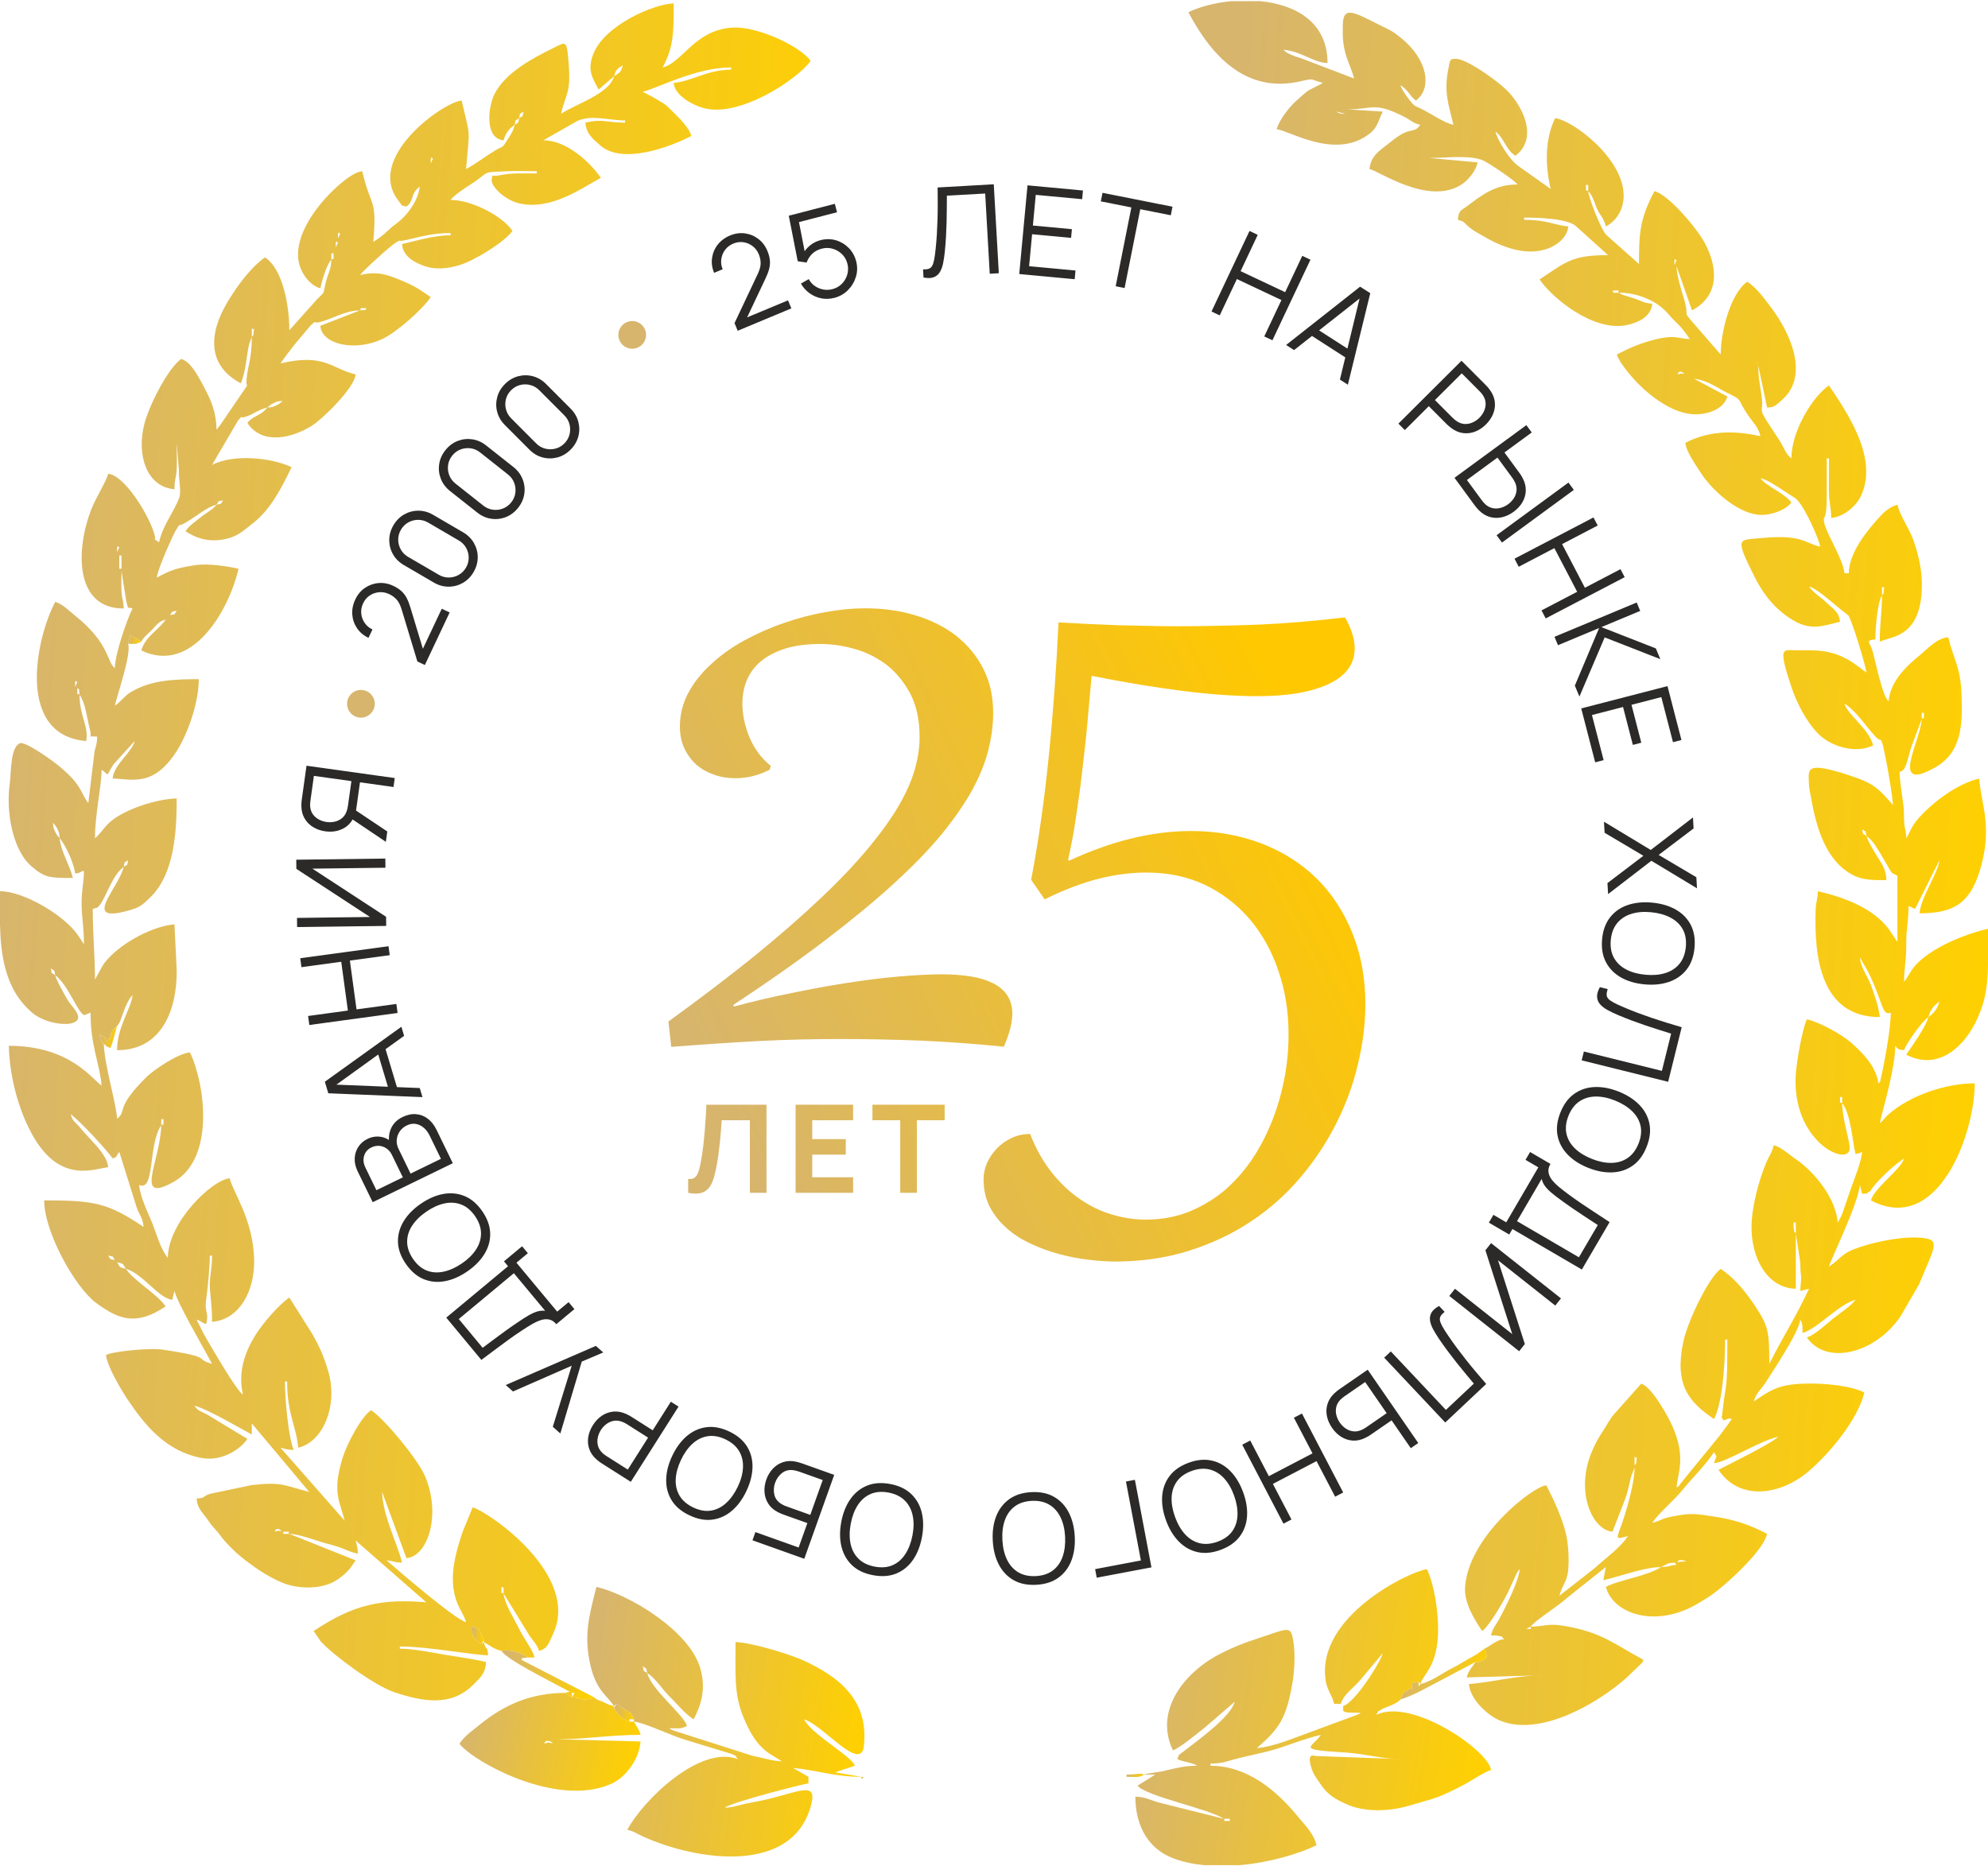
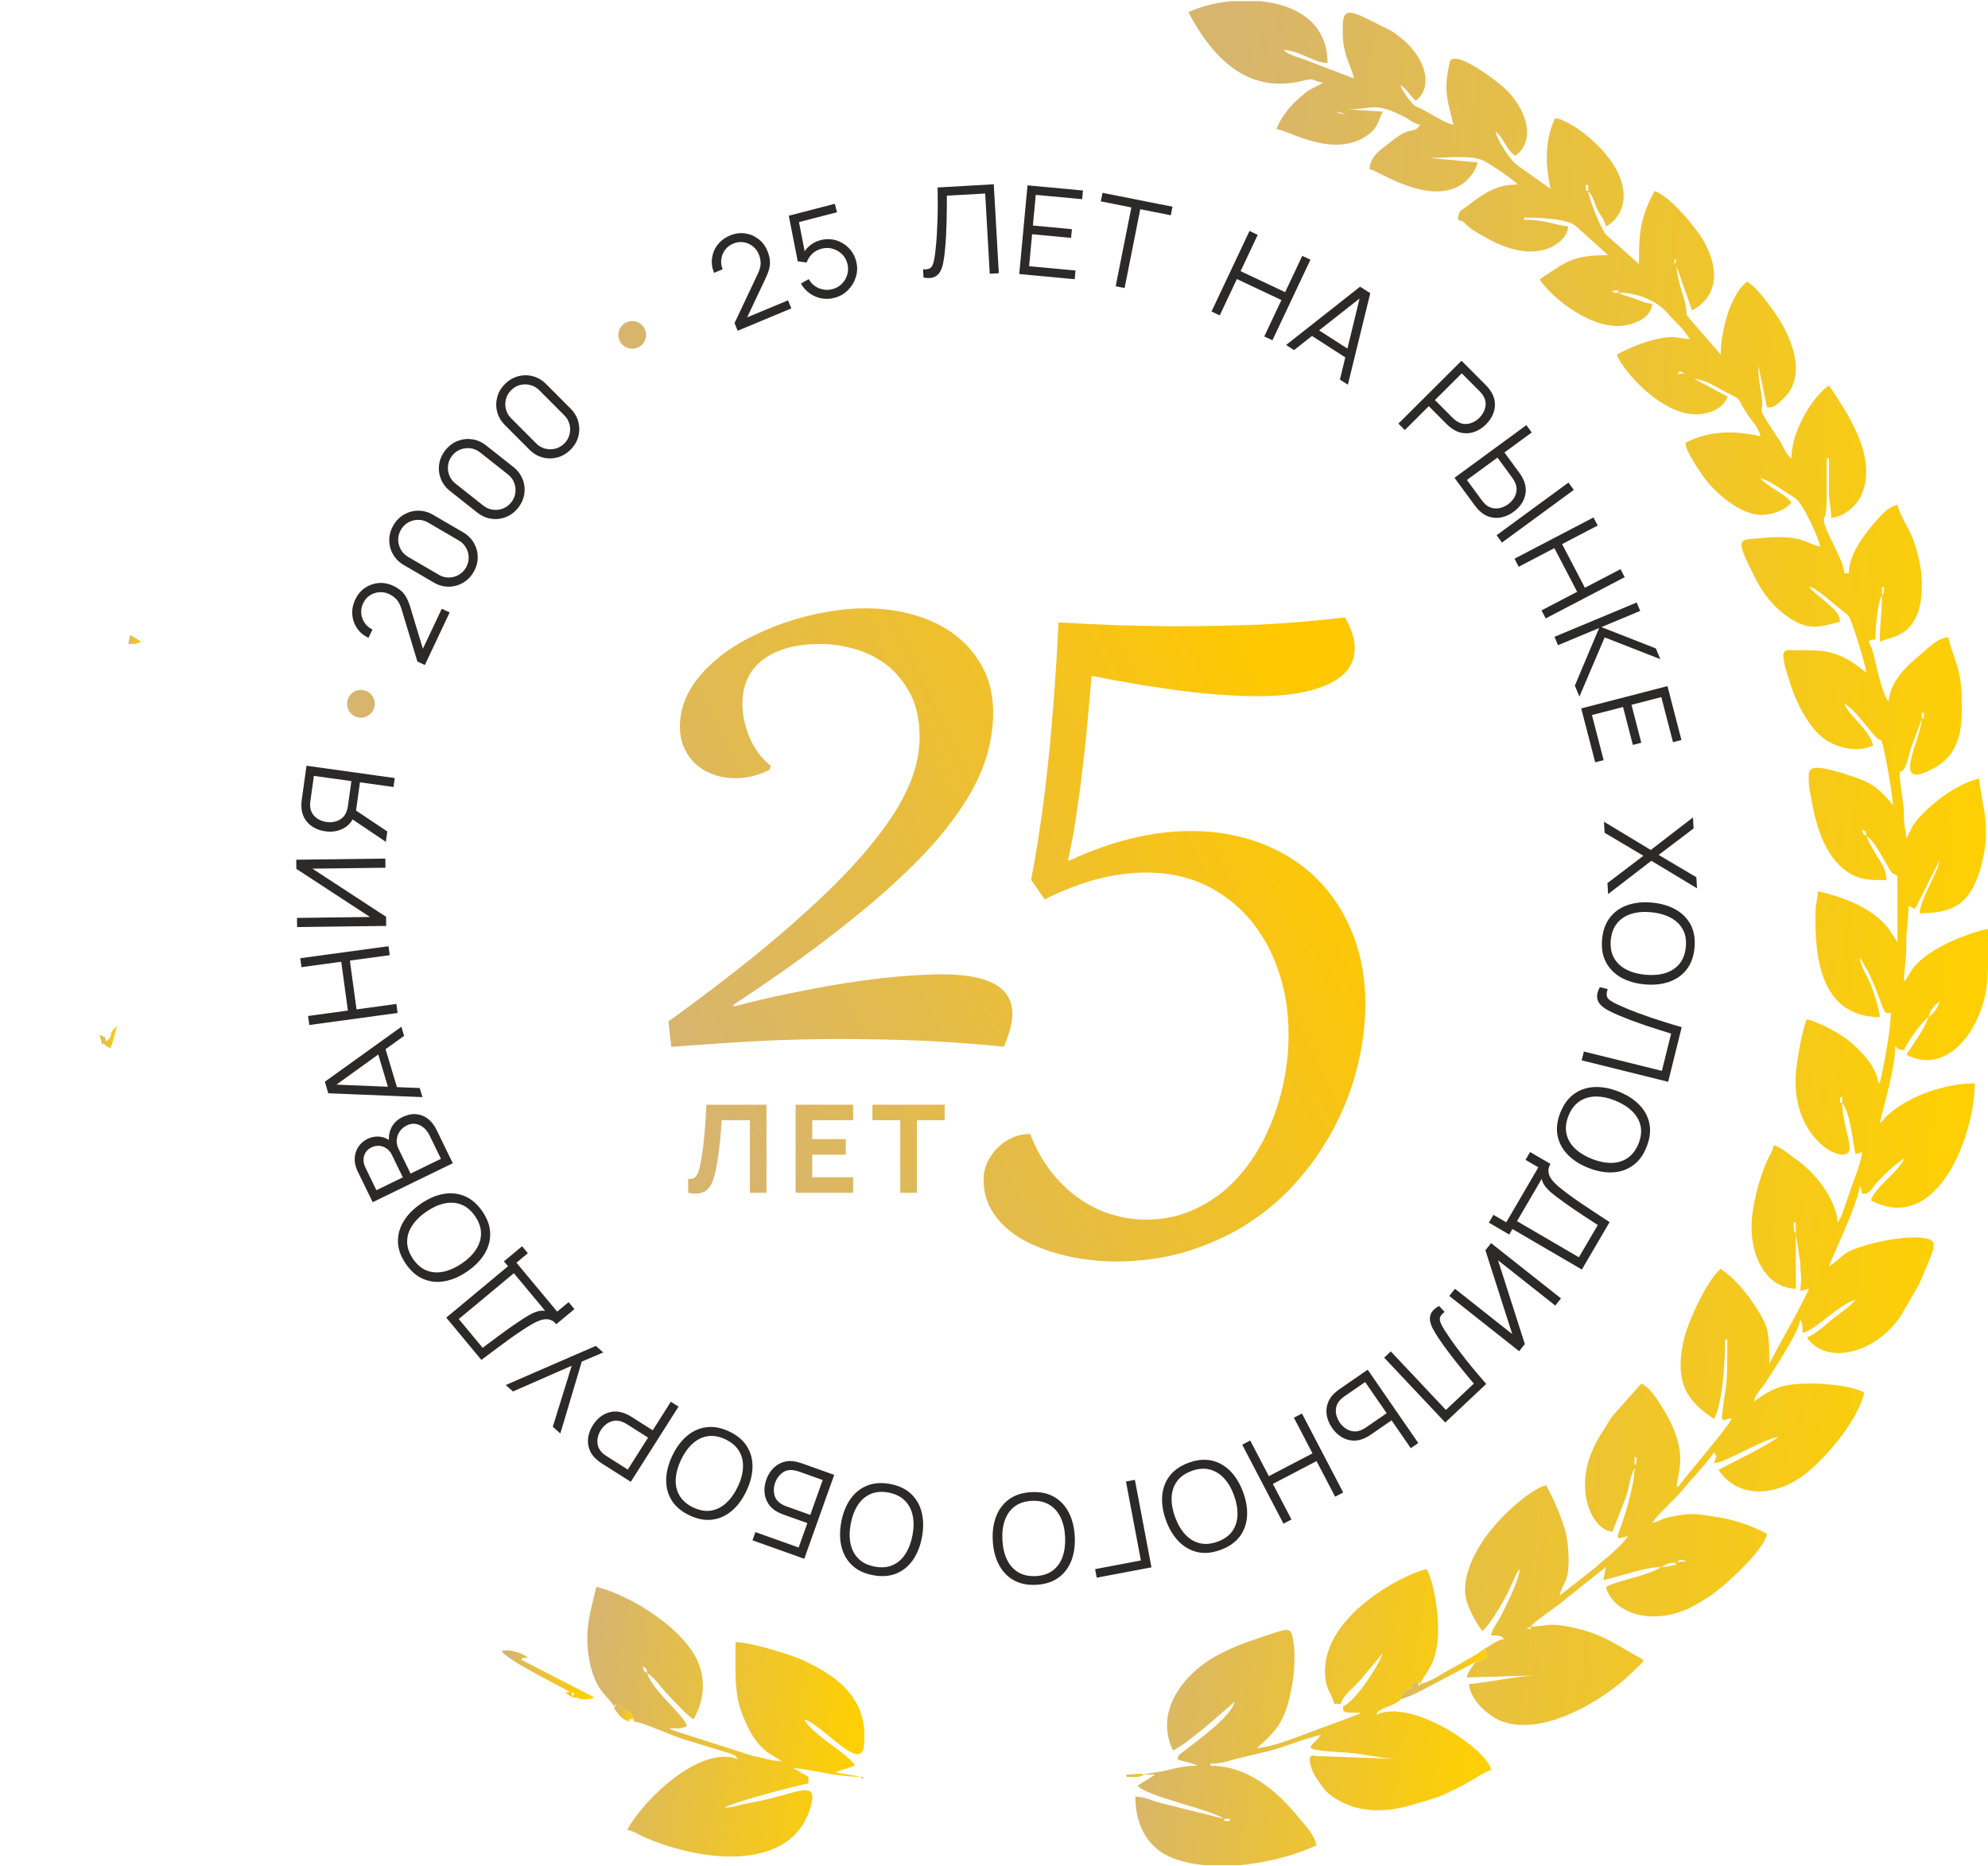
<svg xmlns="http://www.w3.org/2000/svg" xmlns:xlink="http://www.w3.org/1999/xlink" xml:space="preserve" width="426px" height="400px" version="1.1" style="shape-rendering:geometricPrecision; text-rendering:geometricPrecision; image-rendering:optimizeQuality; fill-rule:evenodd; clip-rule:evenodd" viewBox="0 0 3053.06 2863.09">
  <defs>
    <style type="text/css"> .fil19 {fill:#D7B56D} .fil17 {fill:#2B2A29;fill-rule:nonzero} .fil1 {fill:url(#id0)} .fil8 {fill:url(#id1)} .fil15 {fill:url(#id2)} .fil13 {fill:url(#id3)} .fil4 {fill:url(#id4)} .fil5 {fill:url(#id5)} .fil9 {fill:url(#id6)} .fil7 {fill:url(#id7)} .fil6 {fill:url(#id8)} .fil3 {fill:url(#id9)} .fil12 {fill:url(#id10)} .fil16 {fill:url(#id11)} .fil11 {fill:url(#id12)} .fil2 {fill:url(#id13)} .fil14 {fill:url(#id14)} .fil10 {fill:url(#id15)} .fil0 {fill:url(#id16)} .fil18 {fill:url(#id17);fill-rule:nonzero} </style>
    <linearGradient id="id0" gradientUnits="userSpaceOnUse" x1="-3.04" y1="1266.37" x2="1248.01" y2="1347.03">
      <stop offset="0" style="stop-opacity:1; stop-color:#D7B56D" />
      <stop offset="1" style="stop-opacity:1; stop-color:#FFD000" />
    </linearGradient>
    <linearGradient id="id1" gradientUnits="userSpaceOnUse" xlink:href="#id0" x1="152.69" y1="1589.53" x2="179.76" y2="1592.46"> </linearGradient>
    <linearGradient id="id2" gradientUnits="userSpaceOnUse" xlink:href="#id0" x1="1329.73" y1="2730.2" x2="1330.79" y2="2730.33"> </linearGradient>
    <linearGradient id="id3" gradientUnits="userSpaceOnUse" xlink:href="#id0" x1="1713.06" y1="2730.2" x2="1714.11" y2="2730.33"> </linearGradient>
    <linearGradient id="id4" gradientUnits="userSpaceOnUse" xlink:href="#id0" x1="712.59" y1="2640.63" x2="976.78" y2="2706.64"> </linearGradient>
    <linearGradient id="id5" gradientUnits="userSpaceOnUse" xlink:href="#id0" x1="773.8" y1="2553.7" x2="908.76" y2="2588.15"> </linearGradient>
    <linearGradient id="id6" gradientUnits="userSpaceOnUse" xlink:href="#id0" x1="722.59" y1="2509.27" x2="742.89" y2="2511.32"> </linearGradient>
    <linearGradient id="id7" gradientUnits="userSpaceOnUse" xlink:href="#id0" x1="943.28" y1="2626.75" x2="973.36" y2="2631.31"> </linearGradient>
    <linearGradient id="id8" gradientUnits="userSpaceOnUse" xlink:href="#id0" x1="2153.46" y1="2555.15" x2="2280.3" y2="2584.19"> </linearGradient>
    <linearGradient id="id9" gradientUnits="userSpaceOnUse" xlink:href="#id0" x1="904.06" y1="2613.52" x2="1325.45" y2="2671.98"> </linearGradient>
    <linearGradient id="id10" gradientUnits="userSpaceOnUse" xlink:href="#id0" x1="1323.02" y1="2728.79" x2="1326.92" y2="2729.4"> </linearGradient>
    <linearGradient id="id11" gradientUnits="userSpaceOnUse" xlink:href="#id0" x1="1346.69" y1="2733.6" x2="1347.75" y2="2733.75"> </linearGradient>
    <linearGradient id="id12" gradientUnits="userSpaceOnUse" xlink:href="#id0" x1="1734.66" y1="2718.75" x2="1752.62" y2="2731.76"> </linearGradient>
    <linearGradient id="id13" gradientUnits="userSpaceOnUse" xlink:href="#id0" x1="1748.22" y1="2592.26" x2="2285.21" y2="2679.36"> </linearGradient>
    <linearGradient id="id14" gradientUnits="userSpaceOnUse" xlink:href="#id0" x1="1723.23" y1="2730.2" x2="1724.29" y2="2730.33"> </linearGradient>
    <linearGradient id="id15" gradientUnits="userSpaceOnUse" xlink:href="#id0" x1="197.07" y1="978.48" x2="216.79" y2="982.42"> </linearGradient>
    <linearGradient id="id16" gradientUnits="userSpaceOnUse" xlink:href="#id0" x1="1821.91" y1="1285.24" x2="3056.21" y2="1362.51"> </linearGradient>
    <linearGradient id="id17" gradientUnits="userSpaceOnUse" x1="1084.02" y1="1661.82" x2="2039.36" y2="1206.65">
      <stop offset="0" style="stop-opacity:1; stop-color:#D7B56D" />
      <stop offset="1" style="stop-opacity:1; stop-color:#FFC800" />
    </linearGradient>
  </defs>
  <g id="Слой_x0020_1">
    <g id="_2498528060384">
      <g>
        <path class="fil0" d="M2350.86 2496.72c-0.03,5.65 1.14,3.4 -6.78,3.4l6.78 -3.4zm-459.88 -2496.72l45 0c53.99,5.5 102.78,32.31 102.78,94.99 -21.91,-0.49 -39.51,-18 -67.84,-20.36 4.53,3.93 5.26,4.69 12.44,7.91 4.88,2.2 11.27,4 15.11,5.25l81 30.94c-2.74,-11.76 -9.55,-25.6 -12.98,-37.91 -4.05,-14.55 -4.7,-25.34 -4.34,-43.92 0.58,-30.95 17.31,-19.87 58.03,0.41 14.9,7.41 18.48,8.52 31.64,19.25 42.25,34.5 47.06,78.19 22.64,96.09 -9.69,-7.09 -10.51,-14.88 -23.75,-23.74 1.91,7.15 9.37,16.99 14.14,23.17 8.22,10.6 7.87,8.15 19.74,14.19 14.49,7.35 32.57,20.21 47.54,23.7 -7.18,-30.8 -15.58,-50.24 -7.27,-88.78 2.24,-10.31 0.9,-13.52 12.91,-12.52 16.23,1.35 66.48,35.8 82.07,54.29 27.08,32.11 37.08,72.66 7.27,94.5 -15.1,-10.11 -17.18,-27.53 -30.53,-37.31 3.08,13.24 21.58,43.52 35.18,53.02l49.63 35.18c-8.67,-37.19 -8.73,-76.22 6.78,-108.56 25.45,2.12 105.28,60.75 105.34,118.77 0.02,21.03 -10.39,38.5 -27.32,47.46 -2.85,-12.25 -8.86,-17.02 -13.56,-27.15 -2.43,-5.25 -3.05,-8.72 -5.72,-14.63 -3.33,-7.4 -3.73,-7.76 -7.85,-12.5 0.9,10.82 19.58,58.78 27.75,67.23l50.27 44.71c0,-46.95 0.96,-68.88 23.74,-111.94 22.23,5.93 65.49,57.63 76.98,79.07 22.5,42.03 20.66,82.96 -19.3,104.11l-23.75 -67.85c0.29,13.29 6.47,34.19 9.78,44.55 13.27,41.62 -5.84,17.19 21.76,49.42l36.3 41.73c0,-34.25 14.41,-92.68 40.71,-111.95 15.58,10.44 26.09,25.86 37.33,40.69 26.59,35.04 58.93,101.36 17.52,139.67 -14.82,13.71 -15.42,12.26 -24.32,13l-13.56 -64.45c0,18.73 2.52,28.46 5,46.11 4.85,34.55 -11.98,8.9 26.91,67.84 7.43,11.26 9.95,21.91 18.97,28.52 0,-42.15 33.04,-95.46 57.67,-111.94 28.2,42.11 77.04,112.76 48.62,170.75 -7.21,14.71 -26.09,31.19 -45.23,32.79 0,-17.04 -3.56,-23.42 -3.47,-44.02 0.06,-15.86 0.08,-31.72 0.08,-47.58l-3.39 0c0,18.1 -0.09,36.21 0.01,54.29 0.26,48.49 -6.64,29.46 -3.84,44.84 2.87,15.78 29.21,56.23 30.96,77.27l6.79 0c0,-30.96 27.8,-65.39 48.23,-87.46 7.15,-7.75 15.48,-14.79 26.4,-17.7 4.11,17.65 17.47,35.06 24.24,53.78 5.96,16.45 12.89,41.85 13.26,64.86 1.4,86.04 -46.7,83.07 -64.64,91.68 0,-28.94 3.39,-44.21 3.39,-71.24 -7.31,11.53 -10.17,53.57 -10.17,67.85 -16.2,1.42 -8.5,3.62 -4.4,17.4 4.71,15.8 15.26,70.63 24.75,77.59 2.48,-29.8 26.16,-53.17 47.97,-70.77 11.22,-9.06 25.71,-26.12 43.62,-27.61 7.76,33.32 18.96,44.93 20.44,88.27 1.47,43.04 1.71,87.89 -40.78,111.88 -71.55,40.39 -21.08,-42.93 -20.37,-74.64l-16.54 44.53c-3.07,9.13 -6.28,27.75 -11.91,34l-4.04 2.43c-0.12,-0.43 -0.99,0.21 -1.43,0.46 0,13.99 4.33,39.81 5.86,51.81 1.2,9.46 0.47,16.73 1.14,25.99 0.79,10.71 2.91,12.26 3.18,23.97 5.34,-7.69 6.73,-17.18 19.49,-31.39 22.33,-24.86 59.51,-52.53 92.45,-60.21 3.51,42.11 21.05,74.19 1.29,140.38 -16.09,53.88 -43.58,66.56 -92.88,66.56 2.05,-24.7 28.97,-62.65 30.53,-81.42l-37.32 74.63c-14.96,-5.42 -3.73,-5.67 -10.17,-3.39 0,23.86 -3.66,33.08 -3.43,57.64 0.23,24.64 -3.35,37.19 -3.35,57.7 4.5,-5.18 1.35,-1.36 5.64,-7.93 2.17,-3.34 2.97,-5.02 5.14,-8.43 21.01,-33 81.85,-56.61 118.12,-65.06l0 57.17c-0.73,33.2 -4.46,57.96 -20.24,88.8 -19.72,38.54 -58.98,71.89 -105.27,47.4 8.43,-12.61 30.5,-43.01 33.92,-57.68 -10.76,7.21 -35.14,42.74 -37.31,50.89 -10.15,-1.11 -8.63,-1.58 -13.58,-6.79 0,33.54 -17.16,90.47 -23.74,118.74 8.51,-6.25 5.02,-5.99 13.61,-13.54 32.66,-28.69 87.07,-47.53 132.26,-47.53 0,78.23 -56.99,234.01 -159.44,179.79 5.17,-19.38 46.39,-47.62 50.89,-64.45 -12.37,8.28 -22.19,17.07 -33.1,27.96 -6.78,6.77 -8.96,9.04 -14.67,16.29 -7.15,9.09 0.23,2.85 -6.43,7.16 -6.99,4.53 1.19,1.91 -10.26,2.87l-3.39 -13.58c-2.38,28.67 -45.22,115.76 -47.49,125.52 20.91,-14.01 17.54,-20.09 47.85,-30.17 26.49,-8.82 68.75,-17.51 97.99,-13.74 26.24,3.37 14.59,16.73 -7.2,70.61l-28.62 49.41c-38.89,57.68 -114.66,76.18 -143.94,32.45 11.53,-3.08 29.51,-19.99 39.64,-28.21 10.39,-8.44 28.96,-20.46 34.99,-29.47 -25.8,6.89 -60.24,45.96 -81.42,50.89 0,-9.59 0.64,-14 -3.39,-20.35 -1.54,18.51 -41.21,77.7 -53.17,96.51 -6.97,10.96 -14.57,15.92 -18.07,29 26.06,-17.45 37.38,-26 77.92,-27.26 31.03,-0.96 72.24,3.4 91.69,13.69 -9.48,40.73 -53.43,93.88 -85.75,121.18 -44.19,37.31 -106.13,45.34 -138.14,-2.45 14.18,-7.5 85.44,-42.49 91.59,-50.88 -29.89,6.96 -79.07,39.1 -98.37,40.7 3.16,-13.55 6.16,-5.95 0,-16.95 -13.49,20.14 -33.62,39.85 -46.49,55.71 -16.78,20.68 -37.34,36.17 -48.5,52.84 16.79,-3.92 9.32,-6.78 45.43,-12.29 19.15,-2.92 32,0.21 49.03,2.63 30.13,4.3 54.89,12.3 81.94,26.62 -5.71,24.49 -53.13,68.66 -76.02,86.81 -10.67,8.46 -18.57,13.21 -30.55,20.33 -63.73,37.93 -129.8,16.45 -141.07,-25.73 20.57,-10.88 65.04,-16.79 84.81,-30.53 -27.51,0.61 -63.4,14.73 -88.71,20.24l3.9 -20.24 -58.54 46.62c-17.11,15.45 -50.37,35.37 -56.79,44.97 22.44,-0.49 26.45,-5.39 51.94,-1.06 58.21,9.9 77.65,28.98 121.07,51.95 -2.79,7.71 -0.8,2.68 -5.56,8.01l-20.76 19.95c-44.72,39.6 -131.76,90.15 -192.99,65.83 -19.66,-7.8 -46.72,-32.81 -48.69,-56.48 38.84,-3.22 74.46,-13.57 115.34,-13.57l-118.73 3.39c2.77,-10.37 8.29,-15.86 13.57,-23.74l3.4 0c10.03,-2.68 5.49,-1.38 13.56,-6.79 0,-4.73 0.17,-2.62 -0.68,-7.37l-2.71 -6.18c6.81,-3.07 9,-5.54 14.87,-8.94 13.2,-7.65 13.39,-4.8 15.66,-4.66 -7.75,-9.81 1.88,-2.74 -10.3,-6.53 -1.26,-0.39 -8.4,-0.24 -10.06,-0.24 2.69,-11.53 7.02,-14.92 12.45,-24.87 9.64,-17.64 30.14,-58.64 31.66,-76.89 -2.96,3.39 -0.27,-0.5 -4.36,5.82l-9.67 20.86c-6.39,16.09 -32.7,60.97 -43.64,68.3 -12.33,-18.4 -27.68,-43.07 -26.24,-67.14 4.68,-77.97 104.23,-155.06 124.62,-156.75 10.77,20.35 25.6,51.85 30.98,77.56 2.73,13.03 4.3,33.45 2.9,51.31 -1.55,19.92 -9.74,24.47 -13.53,40.75l55.13 -43.25c16.06,-14.94 37.43,-29.53 50.03,-48.35 -16.3,3.8 -18.97,7 -12.08,-11.29 8.7,-23.05 22.25,-69.15 22.25,-93.87l-4.84 12.12c-1.51,5.09 -1.97,8.13 -3.29,13.67 -2.65,11.08 -3.96,16.47 -7.77,26.15l-18.02 46.44c-31.22,-2.6 -57.66,-61.58 -31.6,-123.2 5.11,-12.1 9.64,-20.28 16.64,-30.85 6.51,-9.82 10.49,-18.45 17.53,-26.57l41.54 -46.66c16,4.27 41.65,50.6 48.61,66.71 20.26,46.9 7.52,70.36 5.66,92.72 9.84,-6.5 0.2,0.9 6.93,-6.86 0.37,-0.43 2.84,-3.8 4.38,-5.63l53.61 -65.57c6.41,-8.6 13.47,-17.53 19.89,-27.1 -7.38,-3.47 -11.31,6.13 -14.5,-0.91 -2.39,-5.28 -0.89,0.67 -0.17,-6.3 5.74,-55.56 7.88,-26.68 7.88,-114.91l-3.39 0c0,38 -4.37,98.32 -16.96,122.12 -38.53,-25.8 -61.31,-52.23 -47.31,-118.54 6.74,-31.86 38.72,-98.39 57.48,-112.13 21.3,14.25 37.33,33.97 52.27,56.28 21.06,31.44 22.36,39.92 22.36,89.57 22.92,-45.4 34.91,-60.81 61.07,-115.32l-13.57 3.39c2.78,-33.44 0.54,-13.56 0.03,-44.11l-6.82 -44.1 0 84.82c-43.98,-0.99 -68.34,-47.08 -68.04,-95.02 0.19,-30.84 11.66,-73.21 22.91,-99.38 4.74,-11 8.44,-14.23 11.21,-26.1 11.82,3.15 22.62,13.82 33.28,20.99 28.16,18.95 61.84,59.57 65.1,97.74 0.47,-0.69 0.99,-1.69 1.24,-2.15l2.44 -4.34c0.69,-1.36 2.65,-5.64 3.21,-6.97l13.91 -40.39c5.65,-15.96 15.18,-38.72 16.51,-54.71 -7.38,3.66 -1.2,1.02 -10.17,3.4 -4.35,-18.64 -7.61,-63.36 -20.36,-78.03 0,22.36 10.11,52.29 11.46,67.27 3.02,33.8 -91.43,-6.27 -82.54,-114.58 1.6,-19.56 10.21,-67.86 16.81,-81.6 20.75,4.84 54.7,23.93 68.7,36.46 14.48,12.99 28.58,27.15 36.41,45 6,13.73 3.6,21.39 5.77,14.59 0.16,-0.48 0.6,1.61 1.06,2.33 6.02,-25.81 16.96,-81.66 16.96,-108.55 -13.64,5.63 -11.44,-15.39 -35.04,-63.35l-12.45 -21.46c1.35,16.26 11.89,28.23 17.44,43.63 4.32,12 11.84,32.93 13.09,47.96 -92.1,0 -100.48,-95.17 -98.49,-162.94 0.48,-16.53 3.18,-15.72 3.5,-30.42 41.57,9.69 89.8,27.45 112.62,63.79l9.51 14.23 0 -101.77 -7.31 -3.63c-4.13,-3.87 -1.44,-1.13 -5.24,-7.27 -4.3,-6.93 -5.99,-10.38 -10.1,-17.32 -6.89,-11.64 -15.01,-26.25 -24.85,-32.84 2.4,8.97 12.45,24.81 17.63,33.27 6.77,11.04 12.54,18.38 12.91,34.58 -22.46,0 -37.39,-0.2 -52.6,-8.46 -40.46,-21.96 -55.06,-72.27 -62.82,-116.97 -1.9,-10.91 -3.6,-14.97 -3.77,-27.54 -0.25,-17.15 -3.65,-29.23 57.74,-9.47 40.36,12.99 46.56,18.27 71.62,47.1 -1.19,-14.41 -4.62,-35.35 -7.22,-50.45 -1.35,-7.88 -2.48,-12.91 -4.3,-22.82l-3.54 -16.82c-5.1,-17.86 -1.36,-3.8 -11.94,-15.16 -15.98,-17.14 -27.83,-37.54 -47.63,-50.79 4.63,17.35 38.29,39.49 44.1,64.45 -28.85,13.84 -66.19,0.36 -84.06,-17.7 -18.77,-18.97 -33.47,-47.89 -41.93,-73.41 -20.81,-62.69 -11.75,-54.84 6.83,-55.11 8.49,-0.12 19.19,-0.02 27.73,0.19 44.96,1.12 66.23,24.03 81.25,34.09 -0.65,-7.87 -22.77,-83.11 -28.45,-88.42 -0.28,-0.26 -1.11,-0.76 -1.41,-0.98 -18.17,-13.48 -45,-39.34 -58.33,-42.9 7.04,10.52 16.99,15.32 26.36,24.52 9.14,8.99 19.82,14.07 21.13,29.75 -29.86,6.96 -48.24,16.62 -84.41,-10.58 -21.32,-16.03 -35.72,-36.06 -47.91,-60.63 -29.5,-59.38 -23.59,-53.96 10.63,-57.26 63.7,-6.15 66.96,7.5 91.15,13.13 -0.9,-10.92 -26,-66.25 -37.78,-74.15l-22.58 -14.74c-9.14,-5.82 -20.79,-13.84 -31.22,-16.27 9.52,13.01 36.79,22.71 47.49,37.32 -8.64,11.8 -33.59,21.16 -52.48,18.64 -33.53,-4.48 -70.56,-39.32 -86.03,-63.32 -9.05,-14.06 -23.22,-33.66 -24.32,-46.91 34.12,-18.06 73.4,-19.95 115.34,-10.18 -3.24,-13.87 -10.25,-19.72 -17.47,-30.02 -20.71,-29.57 -7.36,-23.87 -34.24,-37 -12.19,-5.95 -30.33,-19.53 -50.06,-21.18l50.88 27.14c-4.65,17.44 -25.92,26.91 -47.52,27.38 -34.57,0.74 -71.09,-27.87 -92.48,-50.21 -8.47,-8.84 -26.56,-30.2 -29.61,-41.62 15.92,-8.44 30.82,-15.25 50.37,-20.87 38.8,-11.14 42.87,-3.3 61.58,-2.88 -16.1,-24.03 -20.51,-23.65 -32.86,-38.39 -17.79,-21.22 -48.77,-32.85 -75.7,-32.85 4.17,2.9 -2.35,-0.22 6.59,3.58l18.05 5.7c10.53,3.72 13.4,6.62 26.24,7.68 -1.61,19.41 -20.39,28.69 -38.61,32.68 -51.31,11.22 -115.54,-41.83 -134.4,-69.99 41.22,-27.6 50.49,-37.31 105.17,-37.31l-49.89 -45.1c-14.65,-11.53 -58.22,-12.58 -79.02,-12.58l0 3.39c35.33,0 47.82,8.52 67.85,10.19 -1.41,16.86 -17.65,28.85 -30.71,33.75 -35.08,13.14 -73.82,-3.27 -101.79,-19.99 -7.06,-4.21 -11.67,-6.33 -18.73,-11.8 -10.08,-7.81 -6.16,-8.88 -18.39,-12.15 1.26,-15.07 4.87,-13.95 15.42,-21.89 22.53,-16.96 42.46,-32.38 76.17,-32.38 -4.95,-6.76 -41.94,-31.63 -51.78,-36.41 -19.51,-9.49 -58.17,-4.29 -83.9,-4.29l74.63 6.78c-3.18,13.6 -15.07,28.08 -26.21,34.85 -50.73,30.78 -124.38,-21.04 -140.02,-24.68 1.82,-21.88 18.88,-30.36 32.82,-41.8 31.91,-26.21 33.71,-10.35 45.2,-26.04 -12.09,-2.82 -14.36,-7.15 -24.85,-12.47 -46.49,-23.59 -47.18,-11.28 -87.09,-11.28l54.28 3.4c-8.27,17.22 -7.93,25.73 -24.21,36.85 -52.29,35.74 -119.94,-8.17 -138.63,-9.72 3.15,-13.49 19.06,-33.58 28.72,-42.52 4.9,-4.53 15.42,-13.97 20.14,-17.17l20.22 -10.33c0.33,-1 1.48,-0.74 2.16,-1.22 -20.04,-4.67 -12.2,-7.77 -33.01,-2.8 -83.98,20.07 -137.4,-36.73 -173.92,-105.75 17.56,-8.42 41,-14.56 65.93,-16.96zm503.98 2449.24l0 0zm-61.06 -40.71l1.86 -7.3 -1.86 7.3zm132.29 -3.4l0 0zm84.81 0l11.59 -5.63c14.31,-2.33 8.85,0.14 12.16,2.24 -13.18,1.1 -8.84,3.06 -23.75,3.39zm27.14 -10.18c1.6,-1.59 19.23,1.85 6.11,1.83 -6.2,-0.01 -11.04,3.1 -6.11,-1.83zm16.97 -3.39l1 1.02c-0.06,-0.07 -1.34,-0.68 -1,-1.02zm-94.99 -33.92l0 0zm37.31 -20.35l0 0zm37.32 -54.28l0 0zm-64.46 -47.49c4.03,6.34 3.82,-7.58 2.81,6.78 -0.52,7.24 -0.42,3.03 -2.81,6.79l0 -13.57zm220.5 -30.53l6.62 -3.91 -6.62 3.91zm10.18 -6.78l1.01 1.01c-0.06,-0.07 -1.35,-0.68 -1.01,-1.01zm111.95 -206.94l-3.39 3.39 3.39 -3.39zm6.78 -3.39l-6.78 3.39 6.78 -3.39zm3.39 -3.39l-3.39 3.39 3.39 -3.39zm0 0l0 0zm6.78 -6.78l1.02 1c-0.07,-0.06 -1.35,-0.67 -1.02,-1zm-91.58 0l0 0zm-20.36 -84.82c-2.31,-3.64 -1.93,-0.06 -3.09,-7.08 -0.51,-3.07 -0.3,-6.73 -0.3,-9.87l3.39 0 0 16.95zm169.62 -118.72l-3.39 3.39 3.39 -3.39zm3.39 -3.39l-3.39 3.39 3.39 -3.39zm3.39 -3.4l-3.39 3.4 3.39 -3.4zm3.39 -3.39l-3.39 3.39 3.39 -3.39zm-78.02 3.39l1.87 -7.29 -1.87 7.29zm81.41 -6.78l-3.39 3.39 3.39 -3.39zm3.4 -3.39l-3.4 3.39 3.4 -3.39zm3.39 -3.4l-3.39 3.4 3.39 -3.4zm3.39 -3.39l-3.39 3.39 3.39 -3.39zm0 0l0 0zm-125.51 -67.84c3.47,3.74 3.39,-5.94 3.39,10.17 -3.46,-3.74 -3.39,5.94 -3.39,-10.17zm0 0l-3.91 -6.62 3.91 6.62zm-6.79 -13.57l1.02 1.01c-0.07,-0.07 -1.35,-0.68 -1.02,-1.01zm84.81 -115.34l1.86 -7.3 -1.86 7.3zm57.67 6.78c2.93,-10.97 8.67,-18.19 16.96,-23.74 -2.93,10.98 -8.67,18.19 -16.96,23.74zm16.96 -23.74l0 0zm10.18 -16.96l1.01 1.01c-0.07,-0.07 -1.35,-0.68 -1.01,-1.01zm-132.3 -50.89l0 0zm-6.78 -10.18l1.01 1.01c-0.07,-0.06 -1.35,-0.67 -1.01,-1.01zm132.29 -145.87l-3.39 6.79 3.39 -6.79zm0 0l0 0zm-122.12 -40.7c7.3,5.07 4.47,0.49 6.78,10.17 -7.29,-5.07 -4.46,-0.49 -6.78,-10.17zm0 0l-3.39 -3.39 3.39 3.39zm-6.78 -10.18l3.39 6.79 -3.39 -6.79zm0 0l0 0zm98.37 -159.44c0,-17.31 -0.04,-5.63 3.4,-10.18 0,17.94 -0.03,5.07 -3.4,10.18zm3.4 -16.96l1 1.02c-0.06,-0.07 -1.34,-0.68 -1,-1.02zm-122.13 -6.78l-3.39 -3.39 3.39 3.39zm-3.39 -3.39l0 0zm61.06 -162.84l0 -13.56c4.03,6.34 3.82,-7.58 2.8,6.78 -0.51,7.24 -0.42,3.03 -2.8,6.78zm-111.94 -13.56l-3.39 -3.39 3.39 3.39zm-3.39 -3.39l-3.4 -3.4 3.4 3.4zm-3.4 -3.4l-6.78 -3.39 6.78 3.39zm-6.78 -3.39l0 0zm30.52 -50.89l0 0zm-91.58 -105.16l-6.79 -3.39 6.79 3.39zm-6.79 -3.39l-6.79 -3.39 6.79 3.39zm-6.79 -3.39l0 0zm13.58 -57.67l0 0zm-101.77 -88.2l-6.78 -3.39 6.78 3.39zm-6.78 -3.39l-7.3 -1.87 7.3 1.87zm-16.97 -6.78c3.6,-3.61 12.87,5.38 3.78,1.76 -0.08,-0.04 -9.46,3.92 -3.78,-1.76zm122.13 -10.18l-1.97 -4.82c-0.15,-0.64 -0.6,-1.82 -0.75,-2.64l2.72 7.46zm-57.68 -16.96l0 0zm-156.04 -94.99c-17.31,0 -5.63,0.05 -10.18,-3.39 17.94,0 5.06,0.02 10.18,3.39zm30.53 -44.1l0 0zm54.28 -3.39c0,-8.68 5.37,-0.54 2.01,0 -0.03,0.01 -2.01,9.47 -2.01,0zm-135.7 -118.73c3.48,3.74 3.4,-5.94 3.4,10.18 -3.47,-3.74 -3.4,5.93 -3.4,-10.18zm0 0l0 0zm-142.47 -88.2l3.39 6.79 -3.39 -6.79zm0 0l0 0zm-61.06 -3.39l0 0zm54.27 -6.79l0 0zm-3.39 -6.78l3.39 6.78 -3.39 -6.78zm0 0l0 0zm-230.67 -6.78l13.56 3.39c-1.89,0 -5.53,0.07 -6.55,-0.23 -6,-1.73 -3.77,-1.11 -7.01,-3.16zm98.37 -40.71l-3.39 -3.4 3.39 3.4zm-3.39 -3.4l-3.39 -3.39 3.39 3.39zm-6.79 -10.18l3.4 6.79 -3.4 -6.79zm0 0l-3.39 -3.39 3.39 3.39zm-3.39 -3.39l-3.39 -3.39 3.39 3.39zm-3.39 -3.39l0 0zm-162.83 -33.92l-7.29 -1.87 7.29 1.87zm-16.96 -6.78l7.29 1.86 -7.29 -1.86zm0 0l-6.78 -3.4 6.78 3.4zm-6.78 -3.4l-7.3 -1.86 7.3 1.86zm-13.58 -6.78l1.02 1.01c-0.07,-0.07 -1.35,-0.67 -1.02,-1.01z" />
-         <path class="fil1" d="M742.89 2517.08l0.02 3.39 -3.39 3.38c-14.33,-10.27 -12.87,-10.88 -16.95,-27.11 15.66,1.37 12.84,4.31 20.32,20.34zm-742.89 -1099.16l0 -50.83c36.42,0 98.57,36.94 119.41,67.17l9.5 14.25c0,-24.37 -2.85,-37.93 -3.52,-57.57 -0.78,-23.37 3.52,-36.1 3.52,-54.38 -6.64,-2.35 2.32,-0.92 -5.81,1.21 -2.44,0.64 1.72,1.15 -7.76,2.18 -1.17,-14.09 -14.07,-43.15 -23.75,-54.27 1.67,20.03 15.88,41.82 20.36,61.06 -36.28,0 -43.26,-0.44 -63.55,-17.87 -30.05,-25.82 -39.25,-86.27 -33.44,-126.61 2.34,-16.25 0.48,-56.07 15.57,-62.45 8.5,-3.6 52.7,28.66 60.08,34.91 16.68,14.12 27.09,24.26 36.03,41.99 1.87,3.69 2.65,5.46 4.73,8.84 4.54,7.31 1.02,2.05 4.33,5.85l9.46 -78.73c2.31,-9.91 3.85,-11.68 4.1,-23.04 -16.89,-1.85 -6.75,5.18 -11.46,-12.28 -4.24,-15.73 -6.08,-38.37 -15.68,-52.17 0,33.02 14.78,49.53 10.18,71.24 -107.89,-8.98 -77.58,-156.85 -47.49,-213.72 11.18,2.99 21.4,13.92 30.09,20.79 53.46,42.31 49.13,71.92 61.5,80.98 0,-21.52 19.26,-76.69 27.14,-91.59 -8.44,-3.05 -5.82,3.11 -9.53,-10.82l-7.43 -46.85c0,9.76 -0.52,20.98 -0.02,30.55 0.8,15.14 3.08,12.38 3.41,27.12 -76.62,0 -73.71,-92.84 -48.99,-154.15 6.78,-16.8 22.14,-41.14 25.24,-52.78 24.43,2.03 61.39,61.16 70.76,92.07 4.55,14.97 -5.09,4.04 7.27,13.09 6.47,-27.82 22.08,-44.72 30.8,-67.8 3.96,-10.5 -0.75,-26.23 -0.37,-44.31l-3.3 -40.54c0,12.23 0.48,25.32 0.11,37.42 -0.5,17.1 -3.5,16.99 -3.5,33.82 -43.02,-3.58 -58.57,-52.74 -46.24,-100.52 7.05,-27.31 35.24,-84.11 56.42,-99.63 16.05,4.29 28.49,30.95 36.21,45.21 9.57,17.68 18.06,37.57 18.06,63.34 2.46,-2.82 3.2,-3.6 6.08,-7.49l35.87 -52.55c9.42,-14.41 2.86,-1.14 4.23,-16.9 1.9,-22.1 8.11,-31.13 8.11,-65.54l-3.71 9.87c-4.19,15.17 -5.43,45.05 -13.26,61.37 -44.45,-23.51 -49.33,-63.36 -30.55,-105.18 12.89,-28.73 43.52,-71.87 67.86,-88.17 28.22,18.88 37.32,76.64 37.32,111.94l41.62 -46.59c15.63,-16.24 8.62,-5.34 14.93,-29.16 3.55,-13.45 7.56,-17.25 7.9,-32.8 -7.88,9.08 -14.32,32.76 -16.96,44.1 -16.85,-4.5 -31.53,-25.29 -33.73,-44.53 -4.42,-38.39 27.18,-80.14 51.47,-103.96 10.26,-10.06 32.25,-30.1 46.71,-31.31 13.54,58.09 22.74,39.3 16.97,108.56 10.5,-7.04 13.3,-8.61 22.9,-17.81 8.35,-8 12.18,-9.39 20.43,-16.89 11.55,-10.5 26.33,-31.18 27.91,-50.11 -15,10.99 -7.87,21.38 -20.36,30.53 -10.69,-2.85 -4.76,0.39 -11.84,-8.5 -52.38,-65.73 67.83,-151.93 96.65,-154.33 14.12,60.61 12.22,39.83 6.79,105.16 16.11,-8.53 27.81,-18.25 43.48,-27.75 14.61,-8.86 10.99,-2.64 20.1,-17.22 5.44,-8.71 8.59,-12.34 11.05,-22.87 -8.3,5.55 -14.04,12.77 -16.97,23.74 -29.39,-2.44 -24.07,-51.34 -13.79,-71.46 16.76,-32.75 58.75,-54.81 89.61,-70.06 18.9,-9.35 20.68,-11.96 23.05,11.96 5.77,58.35 -2.26,52.78 -10.67,88.86 22.66,-15.17 74.16,-30.5 81.42,-57.68l-23.75 20.36c-9.25,-17.49 -17.44,-28.96 -8.82,-52.83 16.61,-45.99 94.33,-78.81 124.16,-79.47 0,47.16 -0.36,67.01 -16.96,98.38 30.62,-7.14 49.31,-58.6 108.61,-61.25 37.09,-1.66 101.78,28.03 118.67,51.07 -17.54,26.2 -110.15,89.78 -166.86,71.89 -16.89,-5.33 -41.91,-19.3 -43.46,-37.97 27.23,-2.26 51.92,-20.35 88.2,-20.35l0 -3.39c-54.4,0 -112.56,31.92 -135.69,37.32l6.59 3.58c2.03,1.07 4.02,1.98 6.72,3.46 4.41,2.41 6.4,3.71 10.7,6.25 10.87,6.44 10.22,5.52 19.32,14.61 9.72,9.7 27.71,26.52 31.29,39.94 -31.07,16.45 -105.75,44.97 -140.03,14.52 -10.75,-9.55 -21.34,-17.37 -22.79,-34.88 26.97,-6.28 31.79,0 61.06,0l0 -3.39c-25.14,0 -51.34,-9.25 -73.7,0.94l-51.81 29.59c36.48,0 73.1,35.13 88.19,57.67 -28.18,14.91 -75.33,50.06 -124.23,39.45 -22.88,-4.97 -44.74,-26.29 -43.41,-36.81 1.28,-10.12 0.21,-4.19 10.89,-6.37 20.98,-4.29 37.3,-3.06 58.38,-3.06l0 -3.39c-15.33,0 -32.5,-0.72 -47.62,0.04 -36.1,1.84 -24.81,-0.04 -45.98,14.9 -6.05,4.27 -8.58,5.58 -14.32,9.45 -7.62,5.13 -19.66,13.26 -24.38,19.71 32.88,0 80.05,25.19 94.99,47.5 -10.72,15.99 -56.52,44.73 -80.1,52.21 -18.36,5.83 -39.09,8.31 -57.8,0.87 -14.9,-5.92 -30.23,-14.82 -31.72,-32.73 21.44,-4.99 49.29,-13.57 74.63,-13.57l0 -3.39c-29.87,0 -46.95,6.16 -70.04,11.02 -15.55,3.28 -2.04,-3.09 -14.07,3.6 -7.37,4.1 -50.71,43.47 -54.98,49.84 25.09,-5.85 39.68,-1.52 60.67,7.17 26.06,10.8 27.82,13.31 47.89,26.75 -12.77,19.05 -52.72,54.36 -74.58,64.5 -41.86,19.43 -92.64,8.41 -95.04,-20.4l61.06 -23.75c-24.61,0.55 -42.26,13.36 -62.31,18.11 -10.56,2.5 -3.5,-4.08 -13.24,4.68l-24.83 29.48c-7.69,9.85 -15.53,19.88 -21.74,29.14 68.23,-15.89 78.29,8.34 115.34,16.97 -1.75,20.95 -51.16,68.81 -67.09,78.78 -29.63,18.54 -75.79,30.7 -99.13,-4.15 8.5,-11.6 21.03,-10.78 30.53,-23.75 -13.85,3.22 -19.6,9.57 -32.58,13.92 -12.91,4.33 -2.08,-4.71 -12.16,5.76l-40.07 68.52c32.63,-17.26 91.6,-11.25 122.12,3.39 -14.53,30.3 -31.95,65.04 -59.55,86.32 -16.09,12.42 -23.74,21.09 -46.41,24.92 -24.93,4.2 -43.49,-3.9 -56.86,-12.86 6.16,-9.22 13.93,-13.8 22.93,-21.16 9,-7.37 18.64,-11.48 24.55,-19.55 -15.07,3.52 -30.83,18.41 -49.37,28.65 -12.07,6.68 -3.87,-3.42 -13.02,10.73 -3.73,5.77 -28.12,59.63 -29.19,72.57 22.02,-11.65 28.41,-14.33 59,-19.07 19.81,-3.06 50.44,1.76 66.51,5.5 -14.92,64.04 -71.23,162.96 -149.26,125.51 5.69,-21.3 26.21,-30.91 37.31,-47.49 -11.2,2.99 -13.24,7.94 -21.25,16.09 -6.24,6.36 -12.15,10.42 -16.08,17.83l-16.94 -10.17 -3.38 13.56c5.22,15.56 -15.8,75.35 -20.37,94.99 10.09,-6.76 13.9,-14.29 23.75,-20.35 31.1,-19.14 67.29,-20.36 105.15,-20.36 0,38.8 -18.91,87.48 -34.47,111.39 -35.55,54.67 -67.35,41.95 -97.82,41.26 1.8,-21.62 29.06,-39.46 33.92,-57.66l-32.41 35.64c-13.45,20.57 -5.09,17.42 -18.48,8.46 0,24.87 -10.17,68.26 -10.17,105.16 7.35,-5.39 13.72,-16.49 22.87,-24.62 22.33,-19.82 72.12,-35.77 102.64,-36.44 0,50.81 -3.33,116.23 -40.98,152.37 -13.34,12.81 -15.92,15.05 -34.19,20.11 -72.1,19.99 -13.88,-34.53 -6.24,-67.32 -20.06,14.7 -29.47,55.84 -40.89,62.68l-6.6 1.77c0,40.38 3.39,71.69 3.39,108.56l9.64 -17.51c3.49,-6.55 6.48,-10.3 11.49,-15.64 23.38,-24.96 68.13,-48.93 100.99,-51.66l3.44 71.28c0.34,59.89 -22.7,122.08 -91.64,122.08 0,-35.98 22.03,-64.13 23.75,-84.81 -14.15,16.28 -15.92,40.52 -23.75,47.51 -16.23,13.71 -3.32,13.73 -16.96,23.73 -4.02,-11.1 4.4,-2.46 -10.18,-10.18l4.52 15.28c0.3,-0.11 1.35,-1.43 2.25,-1.71l0.02 0c0.73,32.64 19.9,94.93 20.35,115.34 15.9,-11.65 -4.32,-14.84 44.88,-63.68 11.26,-11.18 48.61,-36.56 67.07,-38.09 23.29,48.53 38.79,163.04 -25.05,198.85 -61.91,34.71 -20.28,-32 -19.05,-86.9 -20.41,29.36 -9.39,102.93 -33.92,91.58 1.58,19.04 13.95,43.37 19.91,58.15 6.62,16.45 13.02,40.96 24.19,53.8 0,-54.25 67.65,-119.85 94.98,-122.12 5.05,21.7 36.38,63.56 37.5,125.43 0.87,48.6 -22.96,91.6 -64.64,95.07 0,-22.12 -2.17,-34.45 -3.35,-51.2 -1.1,-15.61 3.35,-29.92 3.35,-50.57l-3.39 0c0,15.34 -3.05,49.35 -5.46,66.01 -2.71,18.6 1.91,19.5 1.36,29.73 -0.9,16.79 -4.29,5.83 -16.26,2.64 5.62,10.61 9.8,20.47 16.28,31.21 8.46,13.98 43.5,75.73 54.96,84.12 -8.26,-35.47 3.59,-65.95 18.31,-90.24 11.1,-18.29 36.71,-48.16 52.93,-59.02l34.11 54.1c10.97,18.97 18.37,34.37 25.61,59.19 15.43,52.9 -8,108.5 -46.15,117.39 -2.78,-33.36 -16.96,-50.85 -16.96,-101.77l-3.39 0c0,27.25 5.69,88.76 13.56,105.16 -10.33,-0.23 -12.36,-1.53 -20.35,-3.39l98.38 111.95c-6.63,-28.48 -19.95,-42.92 -2.64,-97.62 6.31,-19.9 27.76,-61.56 43.35,-72 21.75,14.57 71.82,75.79 82.53,100.65 25.67,59.62 4.8,123.88 -28.26,126.63l-37.31 -101.77c0.82,36.92 23.92,80.18 30.53,108.56 -15.4,-0.34 -9.99,-2.32 -23.75,-3.4 18.65,16.22 104.62,90.32 122.13,94.99 -3.46,-12.93 -12.19,-21.36 -17.15,-40.52 -8.41,-32.5 1.6,-67.38 11.56,-97.37l15.76 -38.51c23.4,6.25 166.23,103.62 123.38,194.62 -6.37,13.51 -7.8,22.19 -21.61,25.88 -2.51,-9.4 -8.5,-14.57 -14.28,-23.03l-40 -65.17c1.29,15.44 15.66,37.99 22.61,52.03 10.02,20.26 21.98,33.88 24.89,46.34l-10.2 0c-9.92,-7.67 -27.24,-13.02 -40.69,-10.17 -12,-2.8 -17.45,-8.45 -27.14,-13.57 4.21,15.76 5.35,3 6.79,20.35 -25.98,-0.57 -91.72,-13.56 -135.69,-13.56l0 3.39c22.03,0 50.41,6.14 68.81,9.21 22.24,3.72 43.42,6.47 63.49,11.14 -0.4,17.98 -9.46,24.85 -19.4,34.89 -34.32,34.65 -79.01,25.82 -121.86,11.39 -29.89,-10.06 -92.53,-55.98 -112.33,-77.64l-11.02 -16.13c61.53,-41.2 104.51,-49.8 173.01,-44.1l-108.55 -94.99c1.86,7.99 3.16,10.02 3.39,20.36 -11.11,-2.59 -14.87,-4.85 -25.14,-8.78 -9.39,-3.6 -17.94,-5.41 -26.14,-7.78 -14.58,-4.23 -39.09,-13.64 -53.88,-13.97l101.77 40.7c-9.33,13.95 -11.75,17.7 -26.03,28.25 -24.7,18.27 -64.64,15.33 -86.39,6.15 -23.96,-10.09 -44.19,-24.24 -64.51,-40.64 -7.44,-6.01 -19.22,-17.66 -25.6,-25.29 -5.58,-6.65 -5.92,-8.24 -12.07,-15.07 -6.75,-7.53 -6.2,-6.48 -12.04,-15.1 -8.36,-12.32 -16.24,-16.87 -17.61,-33.28 15.61,-1.29 5.93,-1.71 20.05,-7.1l64.47 -13.55c47.04,-5.38 49.92,0.73 88.49,10.47l-88.19 -105.16 0 16.97c-19.93,-10.54 -68.65,-39.55 -88.21,-44.1 6.7,9.13 9.93,8.03 20.17,13.76l61.25 37.12c-11,16.43 -39.6,34.89 -69.84,29.38 -53.82,-9.82 -86.24,-48.31 -114.04,-89.75 -8.9,-13.27 -31.8,-51.38 -33.23,-68.54 12.59,-6.04 68.21,-10.98 86.24,-8.3 82.63,12.28 47.08,13.99 76.59,21.87 -13.9,-26.28 -53.32,-93.3 -57.67,-111.94l-3.39 13.56c-20.65,-1.71 -45.78,-40.69 -71.24,-47.48 12.28,18.32 48.76,39.29 61.06,57.66 -43.4,29.06 -70.02,22 -106.7,-5.24 -32.79,-24.36 -79.87,-109.28 -79.87,-157.59 77.53,0 97.6,3.85 152.65,40.71 -1.17,-14.09 -5.99,-17.37 -10.64,-30.07l-26.67 -85.27c-7.24,10.41 -2.3,7 -10.18,10.18 -7.73,-11.55 -51.96,-59.47 -64.45,-67.85 3.19,11.98 7.45,11.69 15.5,21.81 13.1,16.49 40.43,38.72 42.16,59.61 -20.45,1.7 -72.82,26.45 -115.24,-47.58 -22.44,-39.16 -36.37,-92.01 -37.41,-139 93.68,0 127.22,50.84 142.47,61.06 -2.86,-34.43 -16.95,-59.66 -16.95,-111.94l-9.61 3.76c-9.02,-1.91 -25.32,-47.25 -44.67,-61.43 1.95,8.38 13.97,29.35 19.23,38.44 5.29,9.15 22.37,23.75 13.64,31.72 -9.58,8.73 -34.56,3.86 -45.39,0.03 -15.35,-5.42 -22.41,-11.19 -32.55,-21.72 -32.23,-33.46 -38.67,-81.58 -39.74,-126.55zm715.78 1072.02l0 0zm-54.28 -27.14l0 0zm0 0l-6.79 -3.39 6.79 3.39zm108.55 -27.14c3.47,3.75 3.39,-5.93 3.39,10.18 -3.46,-3.75 -3.39,5.93 -3.39,-10.18zm0 0l0 0zm-176.4 -40.71l0 0zm-47.49 -30.53l0 0zm-101.77 -10.17c-17.31,0 -5.62,0.05 -10.17,-3.39 17.93,0 5.05,0.02 10.17,3.39zm-20.35 -6.78c3.6,-3.61 12.87,5.38 3.77,1.76 -0.07,-0.04 -9.45,3.92 -3.77,-1.76zm6.78 -125.52l0 0zm-132.3 -64.45l-6.78 -3.39 6.78 3.39zm-6.78 -3.39l0 0zm-10.18 -6.79l1.01 1.01c-0.06,-0.07 -1.34,-0.68 -1.01,-1.01zm-6.78 -3.4l1.01 1.02c-0.07,-0.07 -1.35,-0.68 -1.01,-1.02zm-6.79 -3.39l1.01 1.02c-0.07,-0.07 -1.35,-0.68 -1.01,-1.02zm61.06 -44.09l0 0zm0 0l-3.39 -3.4 3.39 3.4zm-135.69 -149.26c-11.85,-3.17 -7.61,-1.3 -13.57,-10.18 11.85,3.16 7.62,1.29 13.57,10.18zm-13.57 -10.18l-3.39 -3.4 3.39 3.4zm-3.39 -3.4c-9.68,-2.31 -5.11,0.52 -10.18,-6.78 9.68,2.32 5.11,-0.51 10.18,6.78zm-10.18 -6.78l0 0zm54.28 -44.1l0 0zm-6.78 -64.46l0 0zm33.92 -91.58c0,-17.32 -0.05,-5.64 3.39,-10.18 0,17.93 -0.02,5.05 -3.39,10.18zm-139.08 -16.97l-3.4 -3.39 3.4 3.39zm-3.4 -3.39l-3.39 -3.39 3.39 3.39zm-3.39 -3.39l-3.39 -3.39 3.39 3.39zm-3.39 -3.39l0 0zm105.16 -173.01l1.86 -7.3 -1.86 7.3zm-125.52 -40.71c7.31,5.08 4.47,0.5 6.79,10.18 -7.3,-5.07 -4.47,-0.5 -6.79,-10.18zm-3.39 -6.78l3.39 6.78 -3.39 -6.78zm0 0l-3.39 -3.39 3.39 3.39zm-3.39 -3.39l0 0zm-10.17 -13.57c0.33,-0.34 1,0.53 1,1.01l-1 -1.01zm128.9 -132.3c2.32,-9.68 -0.51,-5.11 6.78,-10.18 -2.31,9.68 0.52,5.11 -6.78,10.18zm6.78 -10.18l0 0zm6.79 -10.18l0 0zm0 0l0 0zm-122.13 -47.49c2.75,3.15 4.78,5.14 6.92,10.05 2.86,6.6 2.45,3.91 3.26,13.7 -2.74,-3.16 -4.77,-5.15 -6.91,-10.05 -2.87,-6.59 -2.45,-3.91 -3.27,-13.7zm-3.39 -6.78l3.39 6.78 -3.39 -6.78zm0 0l-3.9 -6.62 3.9 6.62zm132.31 -122.13l-3.4 3.4 3.4 -3.4zm3.39 -3.39l-3.39 3.39 3.39 -3.39zm3.39 -3.39l-3.39 3.39 3.39 -3.39zm3.39 -3.39l-3.39 3.39 3.39 -3.39zm3.39 -3.39l-3.39 3.39 3.39 -3.39zm0 0l0 0zm-101.77 -54.28c-3.44,-4.55 -3.39,7.13 -3.39,-10.18 3.14,4.15 2.2,-3.81 3.39,10.18zm-6.78 -16.96c0,-8.68 5.37,-0.55 2.02,0 -0.04,0.01 -2.02,9.47 -2.02,0zm142.48 -101.77l-3.4 3.39 3.4 -3.39zm3.39 -3.39l-3.39 3.39 3.39 -3.39zm0 0c5.07,-7.3 0.49,-4.47 10.17,-6.79 -5.07,7.3 -0.49,4.47 -10.17,6.79zm13.57 -10.18l-3.4 3.39 3.4 -3.39zm0 0l0 0zm-33.92 -47.49l0 0zm-57.67 -33.92l3.39 0 0 20.35 -3.39 0 0 -20.35zm-3.4 -10.19c0,-8.67 5.38,-0.54 2.02,0 -0.04,0.01 -2.02,9.47 -2.02,0zm152.65 -67.84c5.08,-7.3 0.5,-4.46 10.18,-6.79 -5.07,7.31 -0.49,4.47 -10.18,6.79zm10.18 -6.79l0 0zm6.79 -6.78l1.01 1.02c-0.07,-0.07 -1.35,-0.68 -1.01,-1.02zm6.78 -3.39l1.01 1.01c-0.06,-0.06 -1.34,-0.67 -1.01,-1.01zm54.28 -132.3c3.16,-2.74 5.14,-4.78 10.05,-6.91 6.59,-2.87 3.9,-2.45 13.7,-3.27 -3.16,2.75 -5.15,4.78 -10.05,6.92 -6.6,2.86 -3.91,2.45 -13.7,3.26zm23.75 -10.18l6.61 -3.9 -6.61 3.9zm10.17 -6.78l1.02 1.01c-0.07,-0.06 -1.36,-0.67 -1.02,-1.01zm-57.66 -91.6l0 -13.56c4.02,6.34 3.81,-7.58 2.79,6.78 -0.51,7.24 -0.42,3.03 -2.79,6.78zm166.21 -40.7c4.55,-3.44 -7.13,-3.39 10.18,-3.39 -4.15,3.13 3.81,2.2 -10.18,3.39zm-40.7 -88.2c0,16.11 0.07,6.44 -3.4,10.18 0,-16.11 -0.07,-6.44 3.4,-10.18zm0 0l1.86 -7.29 -1.86 7.29zm3.39 -13.57c0,-8.68 5.37,-0.55 2.02,0 -0.04,0.01 -2.02,9.47 -2.02,0zm57.67 -3.39l0 0zm-54.28 -10.18c0,-8.68 5.37,-0.54 2.02,0 -0.04,0.01 -2.02,9.47 -2.02,0zm128.91 -81.41l-3.39 6.78 3.39 -6.78zm3.39 -6.79l-3.39 6.79 3.39 -6.79zm3.39 -6.79l-3.39 6.79 3.39 -6.79zm3.39 -6.78l-3.39 6.78 3.39 -6.78zm0 0l1.87 -7.29 -1.87 7.29zm3.4 -13.56c0,-8.68 5.37,-0.55 2.01,0 -0.03,0 -2.01,9.47 -2.01,0zm128.91 -54.28c2.31,-9.69 -0.52,-5.11 6.78,-10.18 -2.32,9.68 0.51,5.1 -6.78,10.18zm6.78 -10.18c2.31,-9.68 -0.51,-5.1 6.78,-10.17 -2.31,9.68 0.52,5.1 -6.78,10.17zm10.17 -16.96l-3.39 6.79 3.39 -6.79zm0 0l0 0zm6.79 -13.57l1.01 1.01c-0.07,-0.06 -1.35,-0.67 -1.01,-1.01zm128.91 -33.93c2.98,-11.14 4.92,-11.17 13.56,-16.95 -2.97,11.15 -4.92,11.17 -13.56,16.95zm16.96 -20.34l-3.4 3.39 3.4 -3.39zm3.39 -3.4l-3.39 3.4 3.39 -3.4zm3.4 -6.79l-3.4 6.79 3.4 -6.79zm0 0l0 0z" />
        <path class="fil2" d="M1879.33 2791.85c17.31,0 5.62,-0.04 10.17,3.39 -17.93,0 -5.05,-0.02 -10.17,-3.39zm25.15 71.24l-55.77 0c-16.49,-1.69 -32.4,-5.06 -47.02,-10.56 -36.35,-13.64 -58.05,-47.53 -58.05,-94.6 15.83,0.35 21.33,4.75 35.32,8.78l100.37 25.14c-21.66,-15.05 -120.56,-34.85 -132.3,-50.88l27.14 -16.96 -16.96 0c0.75,-0.49 1.91,-0.84 2.5,-1l26.16 -4.23c3.25,-0.86 4.34,-1.13 8.03,-1.95 14.67,-3.24 25.42,-6.39 44.72,-6.39 -8.67,-5.5 -20.72,-5.47 -30.53,-10.17 3.32,-9.16 1.06,-5.1 10.93,-12.82 21.45,-16.77 71.05,-52.08 77.27,-75.39l-45.53 39.28c-9.47,7.5 -40.33,32.92 -49.45,35.35 -30.35,-63.24 21.26,-122.97 74.59,-149.29 19.7,-9.72 31.8,-14.72 55.55,-22.48 39.28,-12.82 49.09,-19.33 52.94,-4.79 5.44,20.58 4.06,52.06 0.66,71.96 -9.53,55.81 -20.33,71.22 -54.84,101.21 27.29,-2.27 59.5,-16.66 83.5,-25.06l69.34 -25.65c7.13,-3.18 2.99,-1.06 6.6,-3.56 -33,0 -25.6,-1.17 -27.14,-10.18 18.09,-4.83 57.84,-67.6 61.07,-81.42l-32.45 38.8c-10.04,12.93 -28,24.2 -32.01,39.22l-10.17 0c-3.21,-13.74 -10.51,-20.65 -12.85,-34.65 -16.82,-100.47 132.25,-170.35 155.32,-172.27 10.35,21.57 17.62,61.85 17.12,95.1 -0.83,55.06 -23.28,66.25 -27.3,81.29l-3.39 -3.37c-0.49,0.21 -7.8,1.42 -10.16,3.39 2.37,12.81 4.07,2.46 -4.51,8.62 -11.6,8.34 -5.4,0.02 -12.45,15.11 -5.68,7.35 -24.77,12.31 -29.08,15.2 -8.55,5.75 -2.34,-0.88 -8.25,8.53 54.51,-27.34 173.95,55.42 176.39,84.82 -10.75,2.51 -29.52,16.54 -48.61,26.02 -19,9.44 -29.67,15.05 -50.47,20.76 -20.55,5.64 -34.84,11.45 -57.41,13.84 -23.34,2.47 -46.92,-0.23 -63,-7.34 -19.79,-8.76 -31.14,-15.07 -42.49,-32.14 -5.54,-8.34 -10.43,-13.98 -13.73,-24.18 -8.21,-25.46 5.35,-18.69 5.64,-18.71l134.39 4.8c-31.81,0 -57.29,-8.32 -88.2,-10.19 -77.78,-4.67 -50.86,-6.91 -37.32,-27.13 -30.46,7.09 -53.57,18.36 -82.88,25.67 -16.76,4.18 -27.63,6.29 -43.71,10.25 -16.73,4.12 -23.31,8.18 -43.03,8.18l0 3.39c56.71,0 101.88,38.29 134.92,78.8 10.91,13.38 23.71,25.3 27.92,43.32 -28.11,13.49 -71.9,26.43 -117.33,30.53zm25.73 -179.79l0 0zm98.38 -20.35l0 0zm-128.91 -54.28l-3.39 3.39 3.39 -3.39zm3.4 -3.39l-3.4 3.39 3.4 -3.39zm3.39 -3.39l-3.39 3.39 3.39 -3.39zm0 0l0 0zm220.5 -71.24l-3.39 6.78 3.39 -6.78zm3.39 -3.39l-3.39 3.39 3.39 -3.39zm3.39 -6.79l-3.39 6.79 3.39 -6.79zm0 0l0 0zm3.39 -10.18l1.02 1.01c-0.07,-0.06 -1.35,-0.67 -1.02,-1.01z" />
        <path class="fil3" d="M1234.79 2639.2l-3.39 -3.39 3.39 3.39zm-3.39 -3.39l-3.39 -3.39 3.39 3.39zm-3.39 -3.39l-3.39 -3.39 3.39 3.39zm-3.39 -3.39l-3.39 -3.4 3.39 3.4zm-3.39 -3.4l-3.39 -3.39 3.39 3.39zm-3.39 -3.39l-3.4 -3.39 3.4 3.39zm-3.4 -3.39l0 0zm-227.28 -61.06c7.3,5.07 4.47,0.49 6.78,10.17 -7.3,-5.07 -4.46,-0.49 -6.78,-10.17zm0 0l-3.4 -3.39 3.4 3.39zm-6.79 -10.18l3.39 6.79 -3.39 -6.79zm0 0l0 0zm-37.31 71.24l3.39 -3.38c4.22,2.12 4.57,2.41 8.14,4.99 20.73,15 11.67,4.19 18.99,18.74l0.01 3.39c15.07,1.26 56.01,21.02 77.59,27.57l72.89 22.26c9.97,5.52 2.01,-1.55 8.95,7.83 -57.53,-22.23 -145.33,62.68 -169.61,108.57 11.11,2.58 14.67,6.02 23.77,10.15 83.54,37.91 232.13,59.74 258.98,-50.27 8.53,-34.97 -20.36,-17.62 -71.07,-6.02 -11.89,2.72 -19.18,3.68 -31.06,6.26 -9.58,2.08 -18.54,5.66 -31.35,5.95 13.01,-9.04 121.32,-36.68 128.9,-37.31l0 -10.18 -23.74 -13.57c35.48,2.95 63.04,13.57 105.15,13.57l-40.71 -6.79 30.54 -10.17c-3.75,-14.02 -65.33,-47.24 -78.03,-71.24 28.17,7.52 87.09,82.39 91.85,41.14 8.01,-69.29 -36.38,-106.38 -95.24,-132.73 -18.36,-8.22 -77.22,-26.59 -101.77,-27.14 0,46.59 -2.65,79.08 11.56,113.95 9.35,22.91 19.35,41.98 38.74,56.25l20.94 12.99c-14.01,-0.31 -30.05,-5.61 -45.49,-8.59l-120.95 -38.69c-6.99,-3.19 -3.01,-1.14 -6.57,-3.61 14.71,0 16.69,1.63 27.14,-3.39 -4.67,-17.5 -53.85,-54.42 -61.06,-81.42 14.42,9.65 22.07,23.97 34.74,36.5 12.4,12.26 22.52,25.38 36.5,34.74 11.5,-21.74 19.42,-46.54 10.38,-78.22 -16.58,-58.16 -109.49,-113.63 -159.64,-125.32 -7.13,30.63 -18.28,62.73 -12.28,103.87 7.78,53.34 26.52,60.06 39.42,79.32z" />
-         <path class="fil4" d="M837.9 2673.12c3.93,-3.93 19.33,5.74 4.23,1.38 -0.41,-0.11 -10.12,4.51 -4.23,-1.38zm135.69 -30.53l-6.78 0c-11.74,-3.13 -15.88,-9.37 -23.74,-20.35l-0.01 -3.39c-9.02,-2.1 -10.09,-3.39 -17.34,-6.66 -6.04,-2.72 -9.61,-2.88 -13.21,-6.91 -2.1,0.87 -0.09,1.62 -10.02,2.9 -5.27,0.69 -4.76,0.38 -9.61,-0.11 -7.53,-0.77 -0.68,-2.26 -14.28,-2.81l-10.16 -6.76c-53.73,0 -94.56,18.7 -131.29,48.51 -12.13,9.83 -23.26,17.11 -31.55,29.51 18.99,25.92 149.34,100.16 234.17,61.16 20.9,-9.61 41.67,-36.61 43.99,-64.56l-128.9 -3.39c45.82,0 81.29,-6.78 128.9,-6.78 -2.34,-8.79 -5.91,-12.3 -10.17,-20.36z" />
        <path class="fil5" d="M878.6 2605.26c0,-7.81 -2.43,-6.76 3.39,-6.76l-3.39 6.76zm-108.55 -71.22c9.44,14.1 73.51,45.58 93.36,56.57 17.96,9.93 11.85,4.11 5.03,7.89l10.16 6.76c13.6,0.55 6.75,2.04 14.28,2.81 4.85,0.49 4.34,0.8 9.61,0.11 9.93,-1.28 7.92,-2.03 10.02,-2.9l-111.93 -57.67c5.38,-6.44 -2.79,-1.16 10.16,-3.4 -9.92,-7.67 -27.24,-13.02 -40.69,-10.17z" />
        <path class="fil6" d="M2181.24 2584.92c-3.58,5.92 -1.09,4.17 -3.39,-3.37 -0.49,0.21 -7.8,1.42 -10.16,3.39 2.37,12.81 4.07,2.46 -4.51,8.62 -11.6,8.34 -5.4,0.02 -12.45,15.11 24.67,-8.21 40.32,-18.44 59.86,-28.31l55.46 -29.36 3.4 0c10.03,-2.68 5.49,-1.38 13.56,-6.79 0,-4.73 0.17,-2.62 -0.68,-7.37l-2.71 -6.18c-12.35,9.34 -11.91,8.77 -24.83,15.88 -9.76,5.38 -13.06,8.09 -23.81,13.49 -16.41,8.24 -31.73,20.7 -49.74,24.89z" />
        <path class="fil7" d="M966.81 2642.59c0,-5.83 -1.05,-3.39 6.77,-3.39 -7.32,-14.55 1.74,-3.74 -18.99,-18.74 -3.57,-2.58 -3.92,-2.87 -8.14,-4.99l-3.38 6.77c7.86,10.98 12,17.22 23.74,20.35z" />
        <path class="fil8" d="M159.42 1601.16c-2.78,-7.16 -1.99,-3.31 0.02,0l3.38 3.4c4.47,2.81 -2.92,-0.24 6.8,3.38 3.75,-7.81 7.31,-24.51 10.17,-33.9 -16.23,13.71 -3.32,13.73 -16.96,23.73 -4.02,-11.1 4.4,-2.46 -10.18,-10.18l4.52 15.28c0.3,-0.11 1.35,-1.43 2.25,-1.71z" />
-         <path class="fil9" d="M739.52 2523.85l3.37 -6.77c-7.48,-16.03 -4.66,-18.97 -20.32,-20.34 4.08,16.23 2.62,16.84 16.95,27.11z" />
        <path class="fil10" d="M196.77 987.15c14.9,0 8.65,1.26 20.32,-3.39l-16.94 -10.17 -3.38 13.56z" />
        <path class="fil11" d="M1757.21 2724.01c-7.04,-2.91 -11.84,0 -27.14,0l0 3.39c11.86,0 18.54,2.07 27.14,-3.39z" />
        <polygon class="fil12" points="1322.99,2727.4 1322.99,2730.79 1326.95,2727.97 " />
        <path class="fil13" d="M1713.1 2730.79c0.34,0.34 1.02,-1.48 1.02,-1.01l0 0c-0.07,0.07 -1.35,0.68 -1.02,1.01z" />
        <path class="fil14" d="M1723.29 2730.79c0.33,0.34 1,-1.48 1,-1.01l0 0c-0.06,0.07 -1.34,0.68 -1,1.01z" />
        <path class="fil15" d="M1329.78 2730.79c0.34,0.34 1.01,-1.48 1.01,-1.01l0 0c-0.06,0.07 -1.35,0.68 -1.01,1.01z" />
        <path class="fil16" d="M1346.74 2734.19l1.01 -1.01c-0.07,0.06 -1.35,0.67 -1.01,1.01z" />
      </g>
      <g>
        <path class="fil17" d="M1132.88 506.24l-4.82 -11.78 35.59 -75.38c3.06,-6.5 4.57,-12.1 4.51,-16.77 -0.06,-4.68 -1.02,-9.19 -2.85,-13.57 -2.16,-5.21 -5.36,-9.4 -9.58,-12.59 -4.21,-3.18 -8.91,-5.17 -14.1,-5.92 -5.18,-0.76 -10.35,-0.04 -15.49,2.1 -5.38,2.25 -9.63,5.53 -12.77,9.86 -3.14,4.33 -5.03,9.1 -5.7,14.32 -0.67,5.22 0.05,10.31 2.18,15.25l-13.16 5.49c-3.2,-7.66 -4.25,-15.28 -3.15,-22.88 1.09,-7.59 3.99,-14.43 8.74,-20.49 4.75,-6.07 11.05,-10.72 18.88,-13.99 7.66,-3.19 15.31,-4.28 22.92,-3.24 7.6,1.05 14.45,3.89 20.54,8.53 6.08,4.64 10.68,10.71 13.8,18.19 2.19,5.27 3.5,10.14 3.92,14.67 0.41,4.53 0,9.06 -1.23,13.59 -1.24,4.53 -3.16,9.48 -5.74,14.81l-31.6 66.92 -4.21 -4.42 70.6 -29.44 5.16 12.36 -82.44 34.38zm148.42 -50.53c-6.86,1.77 -13.58,2.01 -20.14,0.7 -6.55,-1.32 -12.52,-3.93 -17.91,-7.83 -5.4,-3.9 -9.83,-8.85 -13.26,-14.83l12.06 -6.85c2.4,4.48 5.58,8.04 9.55,10.72 3.95,2.67 8.28,4.43 12.9,5.26 4.64,0.83 9.21,0.66 13.75,-0.51 5.88,-1.53 10.81,-4.33 14.77,-8.41 3.95,-4.06 6.68,-8.79 8.23,-14.23 1.53,-5.43 1.57,-10.98 0.11,-16.61 -1.5,-5.83 -4.31,-10.74 -8.41,-14.68 -4.09,-3.94 -8.85,-6.68 -14.29,-8.21 -5.44,-1.54 -10.94,-1.58 -16.53,-0.14 -6.26,1.62 -11.3,4.37 -15.13,8.27 -3.83,3.9 -6.57,8.27 -8.2,13.07l-13.67 -1.95 -13.77 -69.95 70.74 -18.31 3.36 12.97 -64.77 16.76 5.08 -8.09 11.62 59.71 -4.57 -3.62c2.68,-5.33 6.39,-9.94 11.15,-13.79 4.77,-3.84 10.13,-6.53 16.07,-8.07 8.16,-2.11 16.02,-2.09 23.59,0.11 7.57,2.2 14.14,6.12 19.73,11.75 5.58,5.62 9.41,12.51 11.53,20.67 2.09,8.1 1.95,16.01 -0.42,23.79 -2.37,7.78 -6.44,14.59 -12.2,20.39 -5.76,5.81 -12.74,9.78 -20.97,11.91zm136.97 -31.29l-0.7 -12.43c3.5,0.12 6.37,-0.2 8.61,-0.93 2.25,-0.72 4.03,-2.2 5.33,-4.43 1.3,-2.22 2.35,-5.52 3.18,-9.86 0.84,-4.32 1.6,-9.95 2.28,-16.91 0.78,-7.53 1.41,-15.01 1.84,-22.47 0.43,-7.44 0.76,-15.01 0.99,-22.67 0.24,-7.66 0.34,-15.5 0.32,-23.55 -0.01,-8.07 -0.07,-16.41 -0.19,-25.03l86.24 -4.89 7.75 136.61 -13.94 0.8 -6.99 -123.24 -58.82 3.33c-0.08,6.54 -0.1,13.24 -0.13,20.1 -0.03,6.85 -0.14,13.86 -0.33,21.05 -0.2,7.18 -0.5,14.56 -0.93,22.16 -0.43,7.61 -1.06,15.47 -1.87,23.58 -0.67,6.13 -1.51,11.83 -2.58,17.09 -1.07,5.26 -2.72,9.73 -4.95,13.41 -2.24,3.69 -5.35,6.31 -9.36,7.86 -4,1.57 -9.26,1.7 -15.75,0.42zm147.03 -5.32l12.69 -136.24 85.14 7.93 -1.23 13.34 -71.25 -6.64 -4.39 47.12 59.9 5.58 -1.25 13.34 -59.89 -5.58 -4.58 49.11 71.25 6.63 -1.24 13.35 -85.15 -7.94zm148.1 18.76l24.07 -121.07 -46.89 -9.31 2.62 -13.14 107.44 21.36 -2.6 13.13 -46.88 -9.31 -24.06 121.06 -13.7 -2.72zm147.14 38.81l58.4 -123.74 12.63 5.96 -26.31 55.77 68.4 32.28 26.31 -55.77 12.55 5.91 -58.39 123.75 -12.54 -5.92 26.36 -55.86 -68.41 -32.27 -26.36 55.85 -12.64 -5.96zm114.59 51.4l113.67 -89.57 15.59 10.02 -34.41 140.58 -12.23 -7.87 32.19 -132.73 4.63 2.98 -107.22 84.45 -12.22 -7.86zm35.6 -16.53l7.09 -11.03 59.45 38.25 -7.1 11.03 -59.44 -38.25zm136.87 137.34l96.91 -96.59 37.29 37.41c0.93,0.94 1.99,2.04 3.11,3.3 1.11,1.25 2.14,2.6 3.12,4.03 4.3,5.84 6.84,11.89 7.59,18.16 0.76,6.26 -0.06,12.4 -2.42,18.37 -2.36,5.98 -6.09,11.49 -11.16,16.54 -5.02,5.01 -10.54,8.68 -16.54,10.99 -6.01,2.33 -12.13,3.1 -18.4,2.33 -6.27,-0.78 -12.31,-3.29 -18.08,-7.56 -1.39,-1.02 -2.7,-2.09 -3.98,-3.18 -1.28,-1.1 -2.4,-2.14 -3.34,-3.07l-27.43 -27.53 -36.81 36.69 -9.86 -9.89zm56.09 -36.2l27.17 27.26c0.8,0.81 1.78,1.71 2.95,2.7 1.16,0.98 2.37,1.88 3.62,2.68 4.03,2.62 8.13,3.98 12.27,4.11 4.15,0.11 8.13,-0.69 11.96,-2.41 3.84,-1.71 7.24,-4.09 10.25,-7.08 3.01,-3 5.41,-6.42 7.16,-10.27 1.75,-3.85 2.57,-7.83 2.47,-11.97 -0.11,-4.15 -1.47,-8.25 -4.07,-12.29 -0.79,-1.25 -1.7,-2.46 -2.7,-3.61 -1.01,-1.14 -1.92,-2.11 -2.72,-2.91l-27.17 -27.26 -41.19 41.05zm30.06 119.4l110.37 -80.88 8.26 11.26 -41.93 30.73 22.97 31.35c0.79,1.07 1.66,2.31 2.58,3.73 0.91,1.4 1.75,2.92 2.53,4.53 3.33,6.36 4.92,12.7 4.71,19.02 -0.2,6.31 -1.93,12.25 -5.17,17.8 -3.23,5.56 -7.72,10.42 -13.44,14.61 -5.78,4.23 -11.79,7.06 -18.06,8.47 -6.26,1.42 -12.42,1.26 -18.51,-0.45 -6.08,-1.71 -11.68,-5.11 -16.74,-10.19 -1.25,-1.28 -2.42,-2.55 -3.51,-3.82 -1.09,-1.28 -2.05,-2.47 -2.83,-3.55l-31.23 -42.61zm19.06 3.35l22.76 31.03c0.71,0.98 1.56,2.04 2.56,3.19 1,1.15 2.03,2.24 3.09,3.26 3.56,3.13 7.39,5.08 11.48,5.85 4.1,0.77 8.19,0.57 12.24,-0.61 4.06,-1.15 7.79,-2.99 11.21,-5.49 3.41,-2.51 6.29,-5.51 8.59,-9.02 2.31,-3.49 3.71,-7.31 4.21,-11.45 0.5,-4.13 -0.2,-8.37 -2.11,-12.69 -0.61,-1.36 -1.31,-2.7 -2.11,-4 -0.8,-1.3 -1.55,-2.44 -2.26,-3.41l-22.75 -31.04 -46.91 34.38zm45.59 84.87l110.37 -80.89 8.25 11.27 -110.36 80.88 -8.26 -11.26zm27.51 36.05l121.3 -63.34 6.46 12.38 -54.67 28.55 35.01 67.05 54.67 -28.55 6.42 12.3 -121.29 63.34 -6.42 -12.3 54.75 -28.59 -35.01 -67.05 -54.75 28.59 -6.47 -12.38zm61.38 119.97l126.29 -52.66 5.37 12.89 -59.63 24.86 83.66 32.76 6.87 16.49 -85.48 -33.44 -38.79 90.92 -7.02 -16.84 37.25 -88.43 -63.15 26.34 -5.37 -12.89zm41.08 110l132.47 -34.27 21.42 82.79 -12.97 3.36 -17.92 -69.27 -45.81 11.85 15.06 58.23 -12.97 3.35 -15.06 -58.23 -47.75 12.35 17.93 69.27 -12.97 3.36 -21.43 -82.79zm34.93 174.01l71.84 43.41 64.83 -49.93 0.96 16.89 -53.65 40.63 57.91 34.31 0.96 16.98 -70.07 -42.28 -66.47 51.18 -0.96 -16.89 55.2 -41.96 -59.59 -35.35 -0.96 -16.99zm-2.87 180.4c1.27,-13.56 5.36,-24.73 12.25,-33.5 6.9,-8.77 15.89,-15.07 26.99,-18.86 11.1,-3.8 23.62,-5.05 37.57,-3.75 13.93,1.29 26.01,4.84 36.22,10.62 10.22,5.78 17.92,13.63 23.07,23.52 5.16,9.9 7.08,21.62 5.82,35.19 -1.27,13.63 -5.34,24.82 -12.22,33.56 -6.9,8.74 -15.91,15.03 -27.02,18.87 -11.1,3.82 -23.63,5.08 -37.57,3.78 -13.94,-1.3 -26.02,-4.84 -36.22,-10.66 -10.22,-5.82 -17.89,-13.66 -23.05,-23.52 -5.15,-9.87 -7.1,-21.62 -5.84,-35.25zm13.34 1.25c-0.99,10.65 0.61,19.77 4.81,27.34 4.18,7.59 10.47,13.58 18.81,17.96 8.34,4.37 18.17,7.06 29.53,8.12 11.35,1.06 21.51,0.22 30.48,-2.53 8.97,-2.76 16.23,-7.5 21.74,-14.17 5.53,-6.67 8.81,-15.35 9.87,-25.99 0.99,-10.66 -0.61,-19.75 -4.8,-27.27 -4.21,-7.52 -10.47,-13.44 -18.81,-17.82 -8.33,-4.36 -18.19,-7.12 -29.55,-8.25 -11.33,-1.12 -21.47,-0.28 -30.42,2.48 -8.93,2.77 -16.18,7.46 -21.73,14.13 -5.55,6.68 -8.87,15.34 -9.93,26zm-16.81 72.49l12.08 3c-1.14,3.3 -1.69,6.14 -1.65,8.49 0.03,2.36 0.9,4.5 2.65,6.41 1.75,1.89 4.59,3.87 8.48,5.95 3.89,2.07 9.04,4.46 15.48,7.17 6.97,2.97 13.94,5.78 20.93,8.39 6.99,2.61 14.12,5.17 21.36,7.66 7.25,2.47 14.72,4.88 22.42,7.25 7.71,2.36 15.69,4.77 23.96,7.21l-20.8 83.84 -132.8 -32.95 3.36 -13.56 119.81 29.72 14.18 -57.18c-6.23,-2 -12.61,-4.01 -19.16,-6.06 -6.54,-2.04 -13.21,-4.22 -20.01,-6.53 -6.8,-2.3 -13.77,-4.78 -20.91,-7.43 -7.13,-2.66 -14.47,-5.58 -21.97,-8.76 -5.66,-2.44 -10.85,-4.93 -15.56,-7.5 -4.72,-2.58 -8.5,-5.47 -11.36,-8.69 -2.86,-3.23 -4.44,-6.98 -4.74,-11.27 -0.31,-4.28 1.11,-9.35 4.25,-15.16zm-60.66 192.73c5.01,-12.66 12.06,-22.24 21.13,-28.73 9.08,-6.5 19.47,-10.02 31.19,-10.56 11.72,-0.54 24.09,1.76 37.12,6.91 13.02,5.15 23.62,11.93 31.8,20.34 8.19,8.41 13.39,18.1 15.57,29.04 2.18,10.95 0.75,22.74 -4.26,35.41 -5.03,12.73 -12.07,22.34 -21.13,28.8 -9.06,6.47 -19.48,9.98 -31.21,10.55 -11.74,0.57 -24.12,-1.73 -37.14,-6.88 -13.01,-5.15 -23.61,-11.93 -31.78,-20.37 -8.19,-8.45 -13.35,-18.12 -15.54,-29.03 -2.19,-10.91 -0.78,-22.75 4.25,-35.48zm12.46 4.92c-3.94,9.96 -4.95,19.17 -3.04,27.61 1.89,8.45 6.25,15.97 13.03,22.5 6.79,6.53 15.47,11.87 26.07,16.07 10.61,4.18 20.59,6.23 29.98,6.09 9.39,-0.13 17.68,-2.65 24.85,-7.52 7.16,-4.86 12.74,-12.26 16.74,-22.18 3.94,-9.97 4.93,-19.14 3.02,-27.53 -1.93,-8.39 -6.29,-15.84 -13.07,-22.37 -6.78,-6.52 -15.47,-11.93 -26.05,-16.19 -10.58,-4.25 -20.54,-6.28 -29.9,-6.13 -9.36,0.15 -17.63,2.64 -24.83,7.48 -7.19,4.86 -12.8,12.24 -16.8,22.17zm-58.92 55.56l31.27 18.24c-2.68,4.6 -3.66,8.98 -2.96,13.13 0.69,4.15 2.53,8.08 5.56,11.82 3.03,3.75 6.75,7.42 11.14,11.02 4.4,3.58 8.91,7.1 13.57,10.56 6.83,5 13.49,9.74 20,14.16 6.52,4.43 13.31,8.95 20.38,13.54 7.06,4.61 14.79,9.66 23.15,15.2l-42.62 72.83 -106.6 -62.21 -4.94 8.45 -31.27 -18.25 7 -11.98 19.7 11.49 49.28 -84.45 -19.7 -11.48 7.04 -12.07zm17.81 41.3l-37.88 64.92 95.04 55.46 29.01 -49.52c-6.49,-4.23 -12.75,-8.32 -18.81,-12.29 -6.03,-3.97 -12.11,-8.02 -18.19,-12.16 -6.09,-4.15 -12.38,-8.58 -18.86,-13.32 -5.94,-4.27 -11.03,-8.19 -15.25,-11.76 -4.23,-3.56 -7.6,-7.03 -10.08,-10.43 -2.5,-3.4 -4.15,-7.04 -4.98,-10.9zm-141.91 179.79l8.72 -11.02 88.01 69.63 -41.25 -128.73 8.72 -11.03 107.32 84.9 -8.74 11.03 -87.93 -69.57 41.18 128.67 -8.72 11.02 -107.31 -84.9zm-15.66 15.38l8.53 9.06c-2.76,2.16 -4.75,4.25 -5.99,6.25 -1.25,2 -1.67,4.28 -1.23,6.82 0.44,2.54 1.75,5.74 3.9,9.59 2.15,3.86 5.18,8.66 9.13,14.42 4.25,6.26 8.59,12.4 13.05,18.38 4.46,5.98 9.07,12 13.82,18.01 4.75,6.01 9.72,12.07 14.91,18.24 5.2,6.16 10.61,12.51 16.24,19.04l-62.89 59.21 -93.8 -99.61 10.17 -9.58 84.62 89.87 42.89 -40.4c-4.15,-5.05 -8.44,-10.2 -12.83,-15.46 -4.39,-5.26 -8.81,-10.71 -13.29,-16.33 -4.46,-5.63 -8.97,-11.47 -13.54,-17.57 -4.56,-6.1 -9.14,-12.53 -13.73,-19.26 -3.43,-5.12 -6.45,-10.03 -9.02,-14.75 -2.57,-4.71 -4.18,-9.19 -4.84,-13.45 -0.65,-4.25 0.05,-8.27 2.11,-12.04 2.07,-3.77 6,-7.25 11.79,-10.44zm-109.64 97.91l77.69 112.63 -11.5 7.93 -29.51 -42.79 -31.99 22.07c-1.09,0.75 -2.36,1.59 -3.8,2.47 -1.43,0.87 -2.97,1.66 -4.61,2.4 -6.46,3.15 -12.83,4.55 -19.14,4.17 -6.3,-0.39 -12.19,-2.29 -17.65,-5.68 -5.46,-3.39 -10.19,-8.02 -14.22,-13.86 -4.06,-5.89 -6.72,-11.98 -7.96,-18.29 -1.23,-6.3 -0.89,-12.46 0.99,-18.49 1.88,-6.03 5.43,-11.52 10.67,-16.44 1.31,-1.21 2.61,-2.34 3.92,-3.4 1.32,-1.06 2.53,-1.98 3.62,-2.73l43.49 -29.99zm-3.89 18.95l-31.68 21.85c-0.99,0.69 -2.07,1.51 -3.25,2.48 -1.19,0.96 -2.3,1.97 -3.36,3 -3.23,3.46 -5.28,7.23 -6.17,11.3 -0.88,4.08 -0.79,8.17 0.26,12.25 1.04,4.09 2.76,7.88 5.17,11.36 2.41,3.5 5.34,6.45 8.77,8.86 3.42,2.39 7.2,3.9 11.32,4.53 4.13,0.62 8.38,0.04 12.76,-1.76 1.38,-0.57 2.72,-1.23 4.05,-1.99 1.32,-0.76 2.48,-1.47 3.47,-2.16l31.68 -21.85 -33.02 -47.87zm-97.07 48.37l63.34 121.29 -12.39 6.47 -28.54 -54.66 -67.05 35 28.55 54.67 -12.3 6.42 -63.34 -121.29 12.3 -6.42 28.59 54.75 67.05 -35.01 -28.59 -54.75 12.38 -6.47zm-174.02 75.61c12.8,-4.69 24.64,-5.79 35.52,-3.34 10.88,2.46 20.43,7.87 28.63,16.27 8.2,8.38 14.71,19.15 19.53,32.31 4.82,13.14 6.8,25.56 5.97,37.28 -0.83,11.7 -4.61,22.02 -11.32,30.93 -6.73,8.91 -16.49,15.68 -29.27,20.38 -12.86,4.7 -24.72,5.85 -35.58,3.38 -10.85,-2.46 -20.4,-7.9 -28.63,-16.29 -8.23,-8.38 -14.75,-19.15 -19.57,-32.3 -4.81,-13.14 -6.8,-25.57 -5.94,-37.29 0.88,-11.72 4.65,-22.01 11.34,-30.91 6.7,-8.89 16.47,-15.71 29.32,-20.42zm4.62 12.58c-10.06,3.68 -17.6,9.05 -22.64,16.09 -5.05,7.04 -7.76,15.29 -8.13,24.7 -0.36,9.41 1.43,19.44 5.36,30.15 3.92,10.71 9.04,19.53 15.38,26.44 6.36,6.92 13.74,11.43 22.14,13.55 8.4,2.11 17.64,1.36 27.71,-2.26 10.06,-3.69 17.57,-9.04 22.55,-16.06 4.99,-7.02 7.65,-15.22 8.02,-24.63 0.35,-9.4 -1.39,-19.5 -5.25,-30.23 -3.86,-10.72 -8.97,-19.51 -15.31,-26.4 -6.33,-6.88 -13.69,-11.41 -22.1,-13.55 -8.41,-2.14 -17.65,-1.43 -27.73,2.2zm-87.16 13.64l25.43 134.45 -84.03 15.89 -2.49 -13.16 70.31 -13.3 -22.95 -121.28 13.73 -2.6zm-159.33 18.93c13.6,-0.77 25.25,1.6 34.96,7.11 9.7,5.51 17.26,13.45 22.67,23.87 5.42,10.41 8.52,22.61 9.32,36.59 0.79,13.98 -0.91,26.45 -5.11,37.41 -4.2,10.96 -10.81,19.74 -19.82,26.31 -9.01,6.58 -20.33,10.23 -33.92,11 -13.67,0.78 -25.35,-1.56 -35.02,-7.07 -9.67,-5.52 -17.23,-13.49 -22.68,-23.91 -5.44,-10.41 -8.56,-22.61 -9.34,-36.58 -0.8,-13.98 0.91,-26.45 5.13,-37.41 4.23,-10.97 10.85,-19.71 19.83,-26.29 8.98,-6.57 20.32,-10.26 33.98,-11.03zm0.76 13.37c-10.68,0.61 -19.46,3.55 -26.33,8.83 -6.88,5.28 -11.86,12.38 -14.94,21.28 -3.08,8.9 -4.28,19.03 -3.63,30.41 0.64,11.38 2.98,21.3 7.05,29.77 4.07,8.46 9.83,14.92 17.26,19.39 7.42,4.45 16.47,6.41 27.17,5.87 10.68,-0.61 19.43,-3.55 26.23,-8.82 6.82,-5.27 11.74,-12.35 14.82,-21.24 3.08,-8.9 4.33,-19.07 3.75,-30.45 -0.58,-11.39 -2.92,-21.28 -6.98,-29.71 -4.07,-8.43 -9.8,-14.89 -17.22,-19.39 -7.43,-4.49 -16.48,-6.48 -27.18,-5.94zm-217.36 -25.92c13.39,2.49 24.14,7.58 32.25,15.24 8.11,7.66 13.56,17.18 16.34,28.58 2.78,11.41 2.89,23.99 0.33,37.75 -2.56,13.77 -7.18,25.48 -13.86,35.12 -6.69,9.65 -15.21,16.6 -25.52,20.84 -10.33,4.24 -22.18,5.09 -35.57,2.61 -13.45,-2.5 -24.25,-7.57 -32.32,-15.22 -8.08,-7.65 -13.52,-17.2 -16.34,-28.62 -2.8,-11.4 -2.91,-23.99 -0.36,-37.75 2.56,-13.77 7.19,-25.47 13.9,-35.12 6.72,-9.64 15.23,-16.56 25.52,-20.8 10.28,-4.24 22.17,-5.13 35.63,-2.63zm-2.45 13.17c-10.52,-1.95 -19.75,-1.18 -27.67,2.31 -7.94,3.48 -14.47,9.19 -19.59,17.1 -5.1,7.92 -8.68,17.46 -10.76,28.67 -2.09,11.21 -2.17,21.41 -0.24,30.59 1.93,9.19 5.99,16.84 12.13,22.94 6.16,6.11 14.48,10.17 24.99,12.18 10.53,1.96 19.73,1.18 27.6,-2.31 7.86,-3.5 14.33,-9.2 19.44,-17.11 5.11,-7.9 8.75,-17.48 10.9,-28.67 2.15,-11.2 2.23,-21.37 0.29,-30.52 -1.94,-9.15 -5.97,-16.8 -12.11,-22.93 -6.14,-6.14 -14.46,-10.22 -24.98,-12.25zm-83.39 -27.16l-45.97 128.87 -79.56 -28.38 4.5 -12.61 66.41 23.69 13.37 -37.5 -36.6 -13.06c-1.25,-0.45 -2.68,-0.99 -4.23,-1.65 -1.55,-0.65 -3.06,-1.39 -4.59,-2.2 -6.3,-3.26 -11.16,-7.55 -14.55,-12.87 -3.38,-5.3 -5.32,-11.17 -5.82,-17.6 -0.5,-6.44 0.44,-12.93 2.78,-19.5 2.34,-6.56 5.72,-12.17 10.19,-16.84 4.44,-4.67 9.67,-7.99 15.65,-9.94 5.97,-1.98 12.45,-2.23 19.4,-0.75 1.67,0.38 3.31,0.8 4.93,1.25 1.63,0.44 3.07,0.89 4.33,1.34l49.76 17.75zm-17.66 7.92l-36.25 -12.93c-1.07,-0.37 -2.34,-0.77 -3.81,-1.15 -1.48,-0.4 -2.95,-0.72 -4.4,-0.97 -7.1,-1.05 -13.12,0.4 -18.06,4.32 -4.92,3.93 -8.44,8.87 -10.56,14.83 -2.16,6.02 -2.57,12.1 -1.23,18.23 1.35,6.12 5.11,11.04 11.27,14.71 1.26,0.79 2.59,1.5 3.99,2.1 1.41,0.59 2.65,1.07 3.72,1.45l36.24 12.93 19.09 -53.52zm-143.66 -74.61c12.32,5.82 21.42,13.48 27.31,22.94 5.91,9.47 8.75,20.07 8.54,31.81 -0.22,11.73 -3.32,23.93 -9.29,36.59 -5.97,12.66 -13.42,22.81 -22.34,30.43 -8.92,7.63 -18.92,12.19 -29.98,13.67 -11.06,1.46 -22.74,-0.72 -35.06,-6.54 -12.38,-5.83 -21.52,-13.47 -27.39,-22.93 -5.87,-9.46 -8.7,-20.08 -8.51,-31.83 0.18,-11.75 3.27,-23.95 9.25,-36.61 5.97,-12.66 13.43,-22.8 22.37,-30.42 8.96,-7.61 18.94,-12.15 29.98,-13.63 11.02,-1.48 22.75,0.68 35.12,6.52zm-5.72 12.12c-9.67,-4.57 -18.79,-6.17 -27.35,-4.81 -8.55,1.35 -16.33,5.21 -23.28,11.56 -6.97,6.35 -12.85,14.68 -17.71,24.98 -4.87,10.32 -7.55,20.15 -8.02,29.53 -0.46,9.37 1.51,17.81 5.91,25.28 4.39,7.46 11.41,13.5 21.06,18.13 9.69,4.57 18.78,6.16 27.28,4.78 8.49,-1.39 16.2,-5.24 23.15,-11.59 6.95,-6.35 12.91,-14.68 17.84,-24.97 4.92,-10.28 7.59,-20.09 8.04,-29.44 0.45,-9.34 -1.49,-17.76 -5.87,-25.25 -4.38,-7.5 -11.39,-13.57 -21.05,-18.2zm-72.04 -50.31l-73.31 115.54 -44.61 -28.3c-1.11,-0.71 -2.39,-1.55 -3.75,-2.54 -1.37,-0.98 -2.67,-2.06 -3.94,-3.24 -5.47,-4.75 -9.28,-10.1 -11.39,-16.05 -2.12,-5.95 -2.67,-12.12 -1.68,-18.46 1,-6.35 3.41,-12.55 7.25,-18.59 3.8,-5.99 8.38,-10.77 13.72,-14.35 5.36,-3.59 11.16,-5.69 17.44,-6.32 6.29,-0.61 12.73,0.51 19.31,3.4 1.57,0.7 3.1,1.44 4.58,2.23 1.49,0.8 2.8,1.55 3.92,2.27l32.82 20.82 27.84 -43.89 11.8 7.48zm-46.77 47.64l-32.49 -20.62c-0.97,-0.6 -2.12,-1.26 -3.47,-1.97 -1.35,-0.71 -2.74,-1.32 -4.13,-1.84 -4.5,-1.66 -8.8,-2.09 -12.86,-1.3 -4.08,0.8 -7.79,2.46 -11.15,4.98 -3.36,2.52 -6.17,5.58 -8.43,9.16 -2.28,3.59 -3.88,7.44 -4.74,11.59 -0.86,4.14 -0.78,8.21 0.23,12.22 1.01,4.03 3.25,7.72 6.66,11.1 1.06,1.04 2.2,2.03 3.44,2.92 1.23,0.89 2.33,1.64 3.29,2.25l32.5 20.62 31.15 -49.11zm-68.83 -130.8l-33.02 14.02 -32.89 110.41 -11.59 -10.28 29.04 -93.75 -90.18 39.53 -11.16 -9.9 138.42 -60.12 11.38 10.09zm-44.31 -66.55l-27.82 23.15c-3.4,-4.09 -7.19,-6.5 -11.32,-7.27 -4.15,-0.75 -8.47,-0.37 -13.03,1.2 -4.55,1.56 -9.27,3.8 -14.15,6.71 -4.87,2.9 -9.71,5.94 -14.55,9.14 -7.04,4.71 -13.77,9.35 -20.16,13.96 -6.38,4.61 -12.94,9.46 -19.68,14.52 -6.74,5.07 -14.13,10.61 -22.19,16.57l-53.9 -64.93 94.89 -78.94 -6.26 -7.52 27.83 -23.16 8.88 10.67 -17.54 14.59 62.54 75.15 17.53 -14.58 8.93 10.74zm-44.9 2.62l-48.07 -57.77 -84.6 70.37 36.65 44.18c6.18,-4.65 12.17,-9.13 17.97,-13.46 5.79,-4.33 11.67,-8.64 17.64,-12.96 5.98,-4.31 12.29,-8.69 18.96,-13.16 6.04,-4.14 11.47,-7.57 16.26,-10.33 4.8,-2.75 9.2,-4.73 13.25,-5.91 4.04,-1.18 8.02,-1.49 11.94,-0.96zm-96.57 -152.96c7.73,11.22 11.76,22.41 12.11,33.56 0.34,11.15 -2.51,21.74 -8.6,31.78 -6.08,10.04 -14.87,19.04 -26.4,26.98 -11.53,7.95 -23.06,12.99 -34.6,15.1 -11.55,2.12 -22.49,1.04 -32.79,-3.24 -10.31,-4.28 -19.31,-12.04 -27.04,-23.25 -7.77,-11.26 -11.85,-22.46 -12.17,-33.59 -0.33,-11.12 2.56,-21.73 8.62,-31.8 6.05,-10.06 14.86,-19.06 26.38,-27.01 11.53,-7.95 23.07,-12.98 34.63,-15.07 11.57,-2.09 22.47,-1 32.76,3.26 10.28,4.26 19.33,12.02 27.1,23.28zm-11.03 7.61c-6.07,-8.81 -13.15,-14.78 -21.23,-17.9 -8.07,-3.13 -16.75,-3.7 -25.94,-1.7 -9.22,2.01 -18.48,6.25 -27.87,12.73 -9.39,6.47 -16.64,13.63 -21.75,21.5 -5.11,7.88 -7.64,16.16 -7.59,24.82 0.05,8.66 3.09,17.42 9.11,26.26 6.08,8.82 13.15,14.75 21.19,17.83 8.04,3.08 16.64,3.61 25.85,1.6 9.19,-2 18.53,-6.21 27.96,-12.62 9.42,-6.42 16.65,-13.57 21.73,-21.43 5.09,-7.85 7.62,-16.11 7.6,-24.79 -0.02,-8.68 -3.04,-17.45 -9.06,-26.3zm-34.25 -81.37l-123.04 59.87 -23.12 -47.51c-3.35,-6.89 -4.84,-13.59 -4.5,-20.1 0.36,-6.51 2.24,-12.36 5.66,-17.55 3.43,-5.19 8.06,-9.21 13.88,-12.04 6.6,-3.21 13.33,-4.3 20.2,-3.28 6.88,1.03 12.76,4.01 17.64,8.97l-4.1 2.2c-1.6,-9.07 -0.67,-17.29 2.81,-24.62 3.48,-7.33 9.27,-12.95 17.35,-16.89 7.12,-3.46 13.99,-4.94 20.61,-4.42 6.62,0.5 12.68,2.81 18.12,6.92 5.46,4.11 9.94,9.78 13.46,17.02l25.03 51.43zm-18.2 -6.78l-17.38 -35.71c-2.44,-5.01 -5.54,-9.07 -9.27,-12.19 -3.73,-3.11 -7.8,-5.04 -12.24,-5.74 -4.42,-0.7 -8.96,0.1 -13.63,2.38 -4.56,2.21 -8.15,5.26 -10.78,9.14 -2.61,3.88 -4.16,8.16 -4.59,12.84 -0.44,4.69 0.49,9.34 2.74,13.95l18.5 38.03 46.65 -22.7zm-58.54 28.48l-16.91 -34.78c-1.91,-3.92 -4.57,-7.07 -7.94,-9.45 -3.38,-2.37 -7.09,-3.77 -11.15,-4.16 -4.06,-0.38 -8.13,0.44 -12.24,2.43 -5.81,2.83 -9.56,7.14 -11.25,12.92 -1.7,5.79 -1.02,11.8 2,18.01l16.91 34.77 40.58 -19.74zm30.15 -123.26l-144.6 -5.88 -5.32 -17.75 117.55 -84.42 4.17 13.93 -110.76 79.9 -1.58 -5.27 136.37 5.56 4.17 13.93zm-37.79 -10.6l-12.56 3.77 -20.29 -67.72 12.56 -3.77 20.29 67.72zm-0.4 -118.64l-135.57 18.47 -1.89 -13.85 61.1 -8.32 -10.2 -74.95 -61.1 8.32 -1.87 -13.74 135.57 -18.46 1.88 13.74 -61.21 8.34 10.21 74.95 61.2 -8.34 1.88 13.84zm-18.85 -237.17l0.19 14.06 -112.22 1.43 113.19 73.91 0.17 14.06 -136.82 1.75 -0.17 -14.05 112.11 -1.44 -113.08 -73.91 -0.18 -14.06 136.81 -1.75zm14.46 -123.68l-1.91 13.74 -51.48 -7.19 -6.29 45.08 -1.8 4.64c-3.34,9.76 -9.16,16.82 -17.45,21.17 -8.27,4.34 -17.53,5.8 -27.76,4.37 -7.08,-0.99 -13.36,-3.18 -18.84,-6.57 -5.48,-3.38 -9.82,-7.82 -12.98,-13.29 -3.17,-5.46 -4.79,-11.77 -4.88,-18.94 -0.07,-1.8 -0.05,-3.52 0.08,-5.17 0.14,-1.64 0.31,-3.12 0.5,-4.43l7.3 -52.33 135.51 18.92zm-11.44 82.06l-2.23 15.9 -56.13 -37.77 6.93 -12.55 51.43 34.42zm-55.12 -77.35l-57.6 -8.04 -5.33 38.21c-0.16,1.07 -0.29,2.36 -0.41,3.9 -0.13,1.56 -0.13,3.1 -0.01,4.58 0.36,4.78 1.74,8.85 4.16,12.22 2.39,3.38 5.44,6.07 9.17,8.06 3.71,1.99 7.69,3.28 11.89,3.87 4.2,0.58 8.35,0.42 12.44,-0.48 4.09,-0.89 7.76,-2.65 11,-5.24 3.25,-2.58 5.69,-6.12 7.33,-10.61 0.53,-1.4 0.95,-2.87 1.29,-4.4 0.34,-1.52 0.58,-2.8 0.73,-3.87l5.34 -38.2zm112.78 -178.3l-11.47 -5.51 -24.14 -79.79c-2.08,-6.87 -4.72,-12.03 -7.9,-15.46 -3.18,-3.43 -6.91,-6.14 -11.21,-8.17 -5.1,-2.4 -10.28,-3.37 -15.54,-2.91 -5.26,0.46 -10.08,2.14 -14.43,5.06 -4.36,2.91 -7.71,6.9 -10.09,11.95 -2.48,5.27 -3.44,10.56 -2.86,15.88 0.57,5.31 2.36,10.12 5.37,14.44 3,4.32 6.94,7.62 11.84,9.85l-6.08 12.9c-7.51,-3.54 -13.4,-8.49 -17.68,-14.86 -4.28,-6.36 -6.71,-13.4 -7.25,-21.07 -0.55,-7.68 1,-15.36 4.63,-23.03 3.54,-7.51 8.48,-13.45 14.83,-17.77 6.35,-4.32 13.33,-6.8 20.95,-7.44 7.63,-0.64 15.11,0.78 22.44,4.24 5.16,2.44 9.4,5.17 12.74,8.26 3.34,3.08 6.08,6.72 8.2,10.9 2.12,4.2 4.02,9.15 5.67,14.83l21.42 70.84 -6.08 -0.45 32.64 -69.18 12.11 5.72 -38.11 80.77zm74.84 -142.78c-4.25,7.28 -9.76,12.83 -16.56,16.67 -6.79,3.85 -14.11,5.78 -21.92,5.76 -7.8,-0.01 -15.33,-2.12 -22.6,-6.37l-45.96 -26.82c-7.28,-4.25 -12.85,-9.78 -16.7,-16.57 -3.85,-6.79 -5.75,-14.1 -5.74,-21.9 0.01,-7.8 2.13,-15.33 6.37,-22.62 4.25,-7.27 9.78,-12.84 16.57,-16.69 6.79,-3.85 14.07,-5.77 21.88,-5.76 7.8,0.01 15.36,2.15 22.64,6.4l45.95 26.82c7.28,4.25 12.83,9.76 16.68,16.55 3.84,6.79 5.78,14.08 5.77,21.89 -0.01,7.81 -2.14,15.36 -6.38,22.64zm-11.66 -6.81c2.84,-4.86 4.22,-9.99 4.18,-15.38 -0.06,-5.38 -1.37,-10.4 -4,-15.09 -2.62,-4.68 -6.34,-8.43 -11.15,-11.24l-47.11 -27.49c-4.86,-2.84 -9.98,-4.25 -15.35,-4.23 -5.36,0.02 -10.42,1.32 -15.13,3.93 -4.71,2.61 -8.48,6.35 -11.31,11.22 -2.85,4.87 -4.25,9.99 -4.21,15.37 0.05,5.38 1.41,10.43 4.03,15.1 2.61,4.7 6.36,8.46 11.23,11.3l47.11 27.48c4.81,2.81 9.9,4.21 15.27,4.19 5.37,-0.02 10.38,-1.34 15.1,-3.94 4.71,-2.62 8.5,-6.35 11.34,-11.22zm80.09 -91.9c-5.22,6.62 -11.46,11.33 -18.73,14.18 -7.26,2.86 -14.77,3.74 -22.51,2.63 -7.72,-1.1 -14.88,-4.26 -21.49,-9.49l-41.73 -33.01c-6.6,-5.24 -11.35,-11.49 -14.2,-18.75 -2.86,-7.28 -3.71,-14.77 -2.6,-22.5 1.1,-7.72 4.26,-14.88 9.49,-21.48 5.23,-6.61 11.48,-11.36 18.75,-14.21 7.27,-2.86 14.74,-3.73 22.47,-2.63 7.72,1.11 14.9,4.29 21.51,9.52l41.73 33.01c6.61,5.23 11.33,11.47 14.18,18.73 2.86,7.27 3.76,14.77 2.65,22.5 -1.12,7.72 -4.29,14.9 -9.52,21.5zm-10.57 -8.37c3.49,-4.42 5.59,-9.3 6.3,-14.64 0.7,-5.34 0.1,-10.5 -1.84,-15.51 -1.93,-5 -5.09,-9.24 -9.46,-12.69l-42.77 -33.84c-4.42,-3.5 -9.3,-5.62 -14.61,-6.35 -5.32,-0.73 -10.5,-0.15 -15.53,1.77 -5.03,1.92 -9.29,5.09 -12.78,9.51 -3.5,4.43 -5.61,9.3 -6.33,14.64 -0.71,5.32 -0.08,10.51 1.86,15.51 1.94,5.01 5.12,9.25 9.54,12.76l42.77 33.84c4.37,3.46 9.21,5.55 14.54,6.28 5.32,0.74 10.47,0.14 15.5,-1.78 5.03,-1.91 9.3,-5.07 12.81,-9.5z" />
        <path class="fil17" d="M876.17 688.95c-5.97,5.95 -12.72,9.9 -20.26,11.89 -7.56,1.97 -15.13,1.97 -22.67,-0.04 -7.55,-2.01 -14.27,-5.98 -20.22,-11.95l-37.57 -37.69c-5.95,-5.97 -9.93,-12.74 -11.91,-20.28 -1.98,-7.56 -1.94,-15.11 0.06,-22.65 2,-7.54 5.98,-14.28 11.95,-20.22 5.96,-5.95 12.73,-9.93 20.29,-11.91 7.55,-1.98 15.08,-1.98 22.62,0.03 7.54,2.01 14.3,6.01 20.25,11.98l37.56 37.68c5.95,5.97 9.9,12.72 11.88,20.26 1.99,7.56 2,15.11 -0.02,22.65 -1.99,7.54 -6,14.3 -11.96,20.25zm-9.52 -9.56c3.99,-3.98 6.64,-8.59 7.97,-13.8 1.32,-5.22 1.34,-10.41 0,-15.61 -1.34,-5.21 -3.97,-9.78 -7.9,-13.72l-38.51 -38.63c-3.98,-3.99 -8.57,-6.66 -13.77,-8.02 -5.19,-1.35 -10.41,-1.39 -15.63,-0.07 -5.21,1.32 -9.81,3.97 -13.8,7.95 -4,3.98 -6.67,8.57 -8,13.78 -1.33,5.22 -1.31,10.44 0.02,15.63 1.33,5.22 3.99,9.8 7.98,13.8l38.5 38.62c3.93,3.95 8.49,6.6 13.7,7.95 5.19,1.36 10.38,1.37 15.6,0.06 5.23,-1.32 9.84,-3.96 13.84,-7.94z" />
      </g>
      <path class="fil18" d="M1026.54 1567.19c50.46,-36.52 95.04,-70.58 133.74,-101.85 38.7,-31.57 72.13,-60.98 100.92,-88.23 28.48,-26.93 52.32,-52.31 71.82,-75.53 19.2,-23.22 34.98,-44.89 46.75,-65.01 11.76,-20.13 20.12,-39.02 25.07,-56.34 4.96,-17.34 7.43,-34.06 7.43,-49.53 0,-26.32 -4.64,-48.61 -14.23,-66.88 -9.61,-17.96 -21.68,-32.81 -36.23,-44.27 -14.85,-11.14 -30.96,-19.5 -48.91,-24.46 -18.26,-5.26 -35.6,-7.73 -52.63,-7.73 -21.67,0 -40.24,2.47 -55.41,7.42 -15.18,4.96 -27.56,11.77 -37.15,19.82 -9.6,8.36 -16.41,17.96 -21.05,29.1 -4.34,11.15 -6.51,22.6 -6.51,34.68 0,17.64 3.72,34.97 10.84,52.32 7.43,17.64 18.27,32.19 32.81,43.95l-1.86 5.89c-17.02,8.66 -34.36,12.99 -52.62,12.99 -11.14,0 -21.99,-1.55 -32.19,-5.26 -10.22,-3.4 -19.2,-8.36 -27.25,-15.17 -7.74,-6.81 -13.93,-15.17 -18.89,-25.39 -4.64,-9.9 -6.81,-21.35 -6.81,-34.05 0,-17.95 4.34,-35.28 13.01,-51.39 8.67,-16.1 20.43,-30.95 35.29,-44.27 14.55,-13.62 31.57,-25.69 50.77,-36.21 19.5,-10.54 39.62,-19.51 60.67,-26.63 21.06,-7.43 42.11,-13.01 63.78,-16.72 21.36,-4.02 41.79,-5.88 60.68,-5.88 27.55,0 53.24,3.41 77.4,10.83 24.14,7.13 44.88,17.65 62.53,31.27 17.64,13.93 31.58,30.65 41.79,50.77 10.22,19.81 15.17,42.41 15.17,67.8 0,18.58 -2.48,37.47 -7.43,56.97 -4.64,19.19 -13,39.62 -24.46,60.98 -11.76,21.36 -27.24,43.66 -46.74,67.8 -19.51,23.84 -44.27,49.23 -73.68,76.16 -29.72,27.24 -64.71,56.03 -105.26,86.99 -40.56,30.95 -87.61,64.08 -141.48,99.68l0.93 2.48c28.48,-7.74 57.27,-14.55 86.99,-20.44 29.72,-6.19 58.21,-11.45 86.07,-15.78 27.86,-4.33 54.49,-7.74 79.56,-9.91 25.07,-2.17 47.36,-3.4 67.49,-3.4 16.71,0 31.58,1.23 44.57,3.4 13.32,2.17 24.46,5.88 33.75,10.53 9.6,4.95 16.72,11.14 21.67,18.88 4.96,7.74 7.43,17.03 7.43,27.55 0,13.94 -4.33,30.66 -13.01,50.77 -43.64,-4.34 -86.05,-7.43 -126.93,-9.28 -40.85,-1.55 -82.96,-2.48 -125.68,-2.48 -39.93,0 -81.11,0.93 -122.9,3.09 -42.11,2.17 -87.3,5.27 -135.29,8.99l-4.33 -39.02zm30.3 263.18l0 -21.23c2.89,0.18 5.33,-0.07 7.33,-0.76 2.01,-0.68 3.73,-1.97 5.14,-3.82 1.41,-1.84 2.64,-4.42 3.7,-7.7 1.07,-3.3 2.06,-7.4 3,-12.35 1.51,-7.83 2.79,-16.1 3.83,-24.77 1.03,-8.69 1.88,-17.18 2.56,-25.51 0.69,-8.33 1.24,-15.94 1.61,-22.8 0.36,-6.86 0.65,-12.31 0.84,-16.39l92.29 0 0 135.33 -25.56 0 0 -111.45 -43.24 0c-0.24,3.51 -0.56,8.08 -0.96,13.71 -0.42,5.64 -0.98,11.88 -1.66,18.71 -0.7,6.82 -1.55,13.91 -2.54,21.24 -1,7.33 -2.22,14.44 -3.67,21.34 -1.31,6.69 -2.91,12.61 -4.79,17.78 -1.88,5.18 -4.36,9.4 -7.46,12.7 -3.1,3.28 -7.11,5.47 -11.99,6.54 -4.9,1.07 -11.03,0.88 -18.43,-0.57zm165 0l0 -135.33 88.33 0 0 23.88 -62.77 0 0 28.94 51.5 0 0 23.87 -51.5 0 0 34.78 62.77 0 0 23.86 -88.33 0zm160.67 0l0 -111.45 -42.67 0 0 -23.88 110.9 0 0 23.88 -42.66 0 0 111.45 -25.57 0zm683.06 -883.88c9.9,17.34 14.86,33.13 14.86,47.67 0,23.84 -13.31,42.11 -39.63,54.49 -26.62,12.69 -63.15,18.88 -110.52,18.88 -33.43,0 -71.52,-2.78 -113.61,-8.04 -42.11,-5.27 -88.86,-13.01 -140.24,-23.22 -1.86,21.36 -4.03,44.58 -6.19,69.35 -2.17,24.76 -4.95,49.84 -8.05,75.22 -2.79,25.08 -6.2,49.54 -9.91,73.68 -3.41,23.84 -7.74,45.51 -12.07,64.7l1.86 0.93c33.42,-15.47 65.62,-26.93 96.59,-34.36 30.95,-7.43 61.29,-11.15 90.7,-11.15 39.01,0 74.61,6.51 107.42,18.89 32.82,12.69 60.99,30.34 84.83,53.56 23.53,23.21 41.79,51.08 55.1,83.89 13.32,32.81 20.13,69.35 20.13,109.59 0,30.65 -4.02,61.92 -11.77,93.5 -7.43,31.58 -18.88,62.22 -33.74,91.32 -14.87,29.1 -33.12,56.66 -55.1,82.35 -21.68,25.7 -47.06,47.99 -75.54,66.86 -28.17,18.89 -60.06,33.76 -95.05,44.9 -34.67,10.84 -72.75,16.41 -113.3,16.41 -12.39,0 -26,-0.93 -40.87,-2.79 -14.86,-1.55 -29.71,-4.65 -44.88,-8.67 -14.86,-4.02 -29.41,-9.28 -43.35,-15.78 -14.24,-6.51 -26.62,-14.56 -37.15,-23.84 -10.83,-9.6 -19.5,-20.43 -26,-32.82 -6.5,-12.38 -9.59,-26.62 -9.59,-42.72 0,-8.36 1.85,-16.72 5.26,-24.76 3.71,-8.06 8.67,-15.48 15.16,-22.29 6.2,-6.51 13.94,-12.08 22.6,-16.11 8.68,-4.02 18.27,-6.19 28.49,-6.19 8.98,23.22 20.12,42.73 33.44,59.44 12.99,16.41 27.55,30.03 43.02,40.56 15.48,10.83 32.2,18.89 49.53,23.83 17.34,5.26 34.68,7.74 51.7,7.74 22.91,0 43.96,-3.71 63.78,-11.14 19.81,-7.75 37.77,-18.26 54.17,-31.27 16.1,-13.31 30.34,-29.1 43.04,-47.05 12.37,-17.96 22.91,-37.46 31.57,-58.83 8.67,-21.05 15.18,-43.33 19.81,-66.25 4.65,-23.21 6.81,-46.74 6.81,-70.27 0,-34.99 -5.26,-67.49 -15.78,-97.83 -10.22,-30.34 -25.07,-56.65 -43.96,-78.94 -19.2,-22.29 -42.11,-39.94 -68.73,-52.63 -26.93,-12.69 -56.65,-18.88 -89.78,-18.88 -23.52,0 -47.98,3.1 -73.67,9.59 -25.7,6.51 -53.26,17.03 -82.66,31.58l-20.74 -30.03c11.14,-58.2 20.11,-121.04 26.93,-188.22 6.81,-67.19 11.76,-136.21 15.16,-207.11 16.72,0.93 32.51,1.55 47.68,2.48 14.86,0.62 29.72,1.23 44.28,1.86 14.54,0.3 28.79,0.61 43.02,0.93 14.24,0.3 29.11,0.61 43.96,0.61 43.03,0 85.76,-0.93 127.86,-2.48 42.41,-1.85 86.68,-5.57 133.12,-11.14z" />
      <ellipse class="fil19" transform="matrix(-0.002 -0.135 0.129 -0.002 970.934 512.584)" rx="157.61" ry="164.77" />
      <ellipse class="fil19" transform="matrix(-0.002 -0.135 0.129 -0.002 554.278 1079.21)" rx="157.61" ry="164.77" />
    </g>
  </g>
</svg>